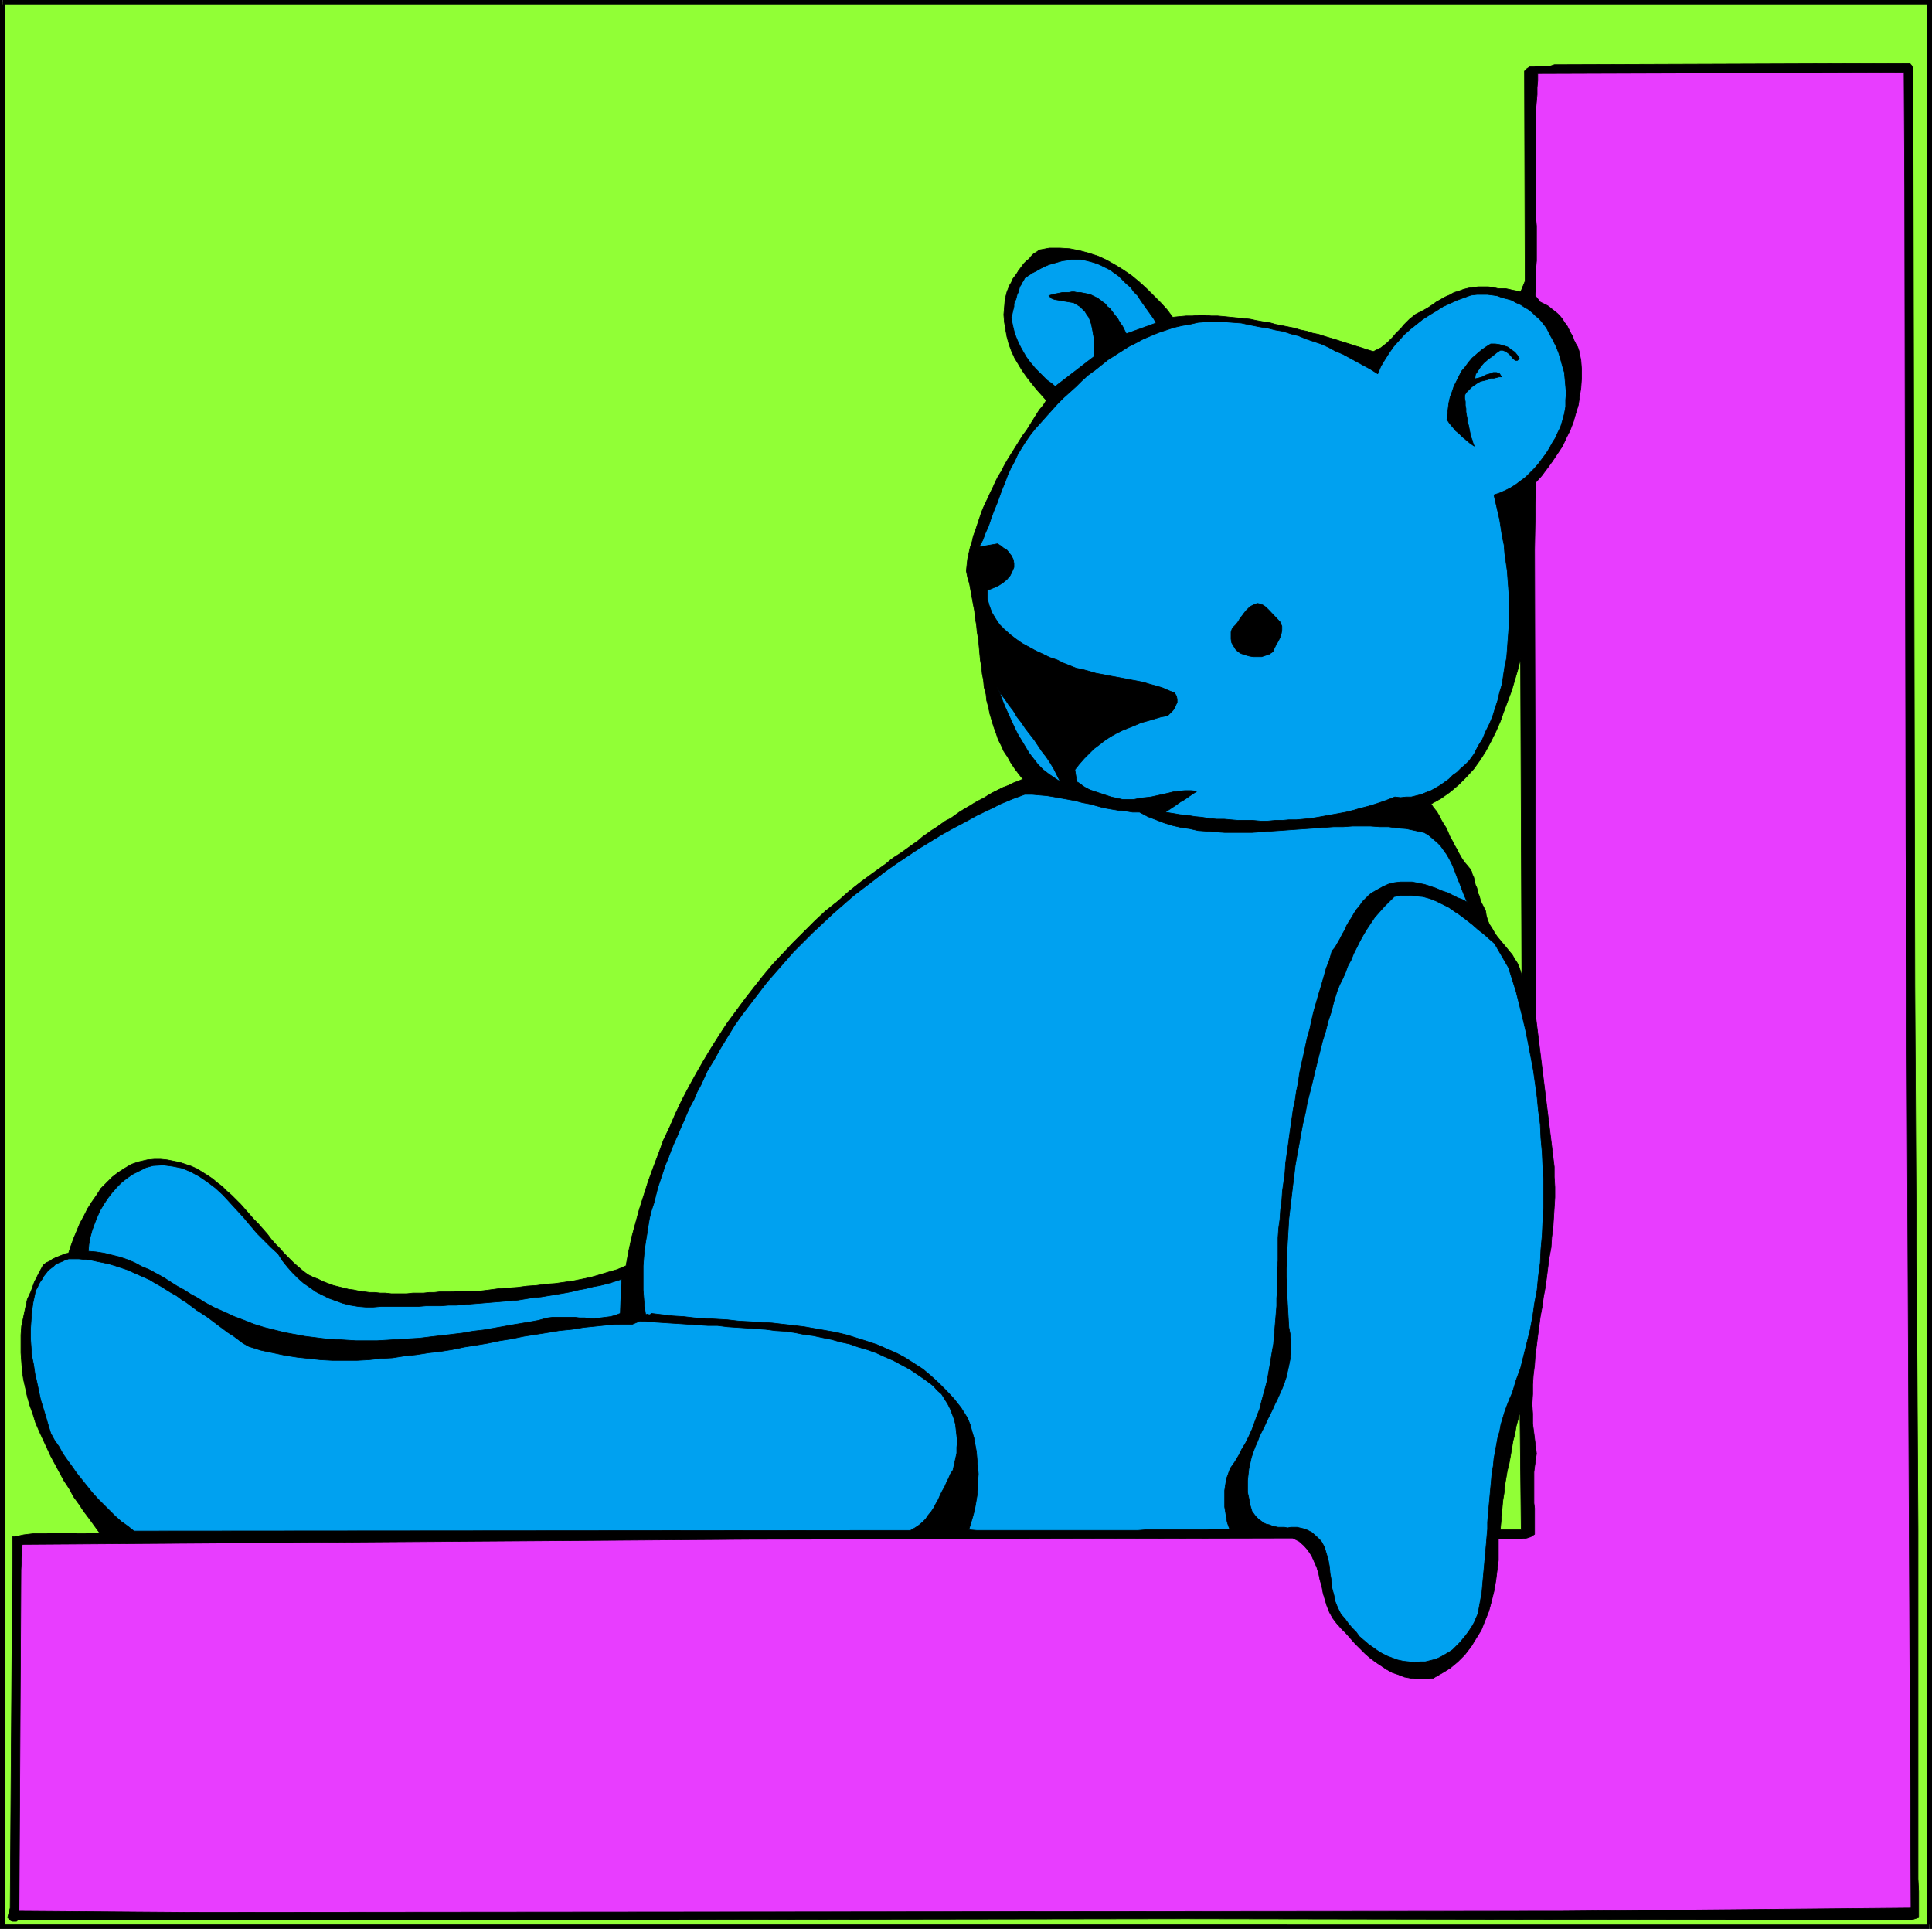
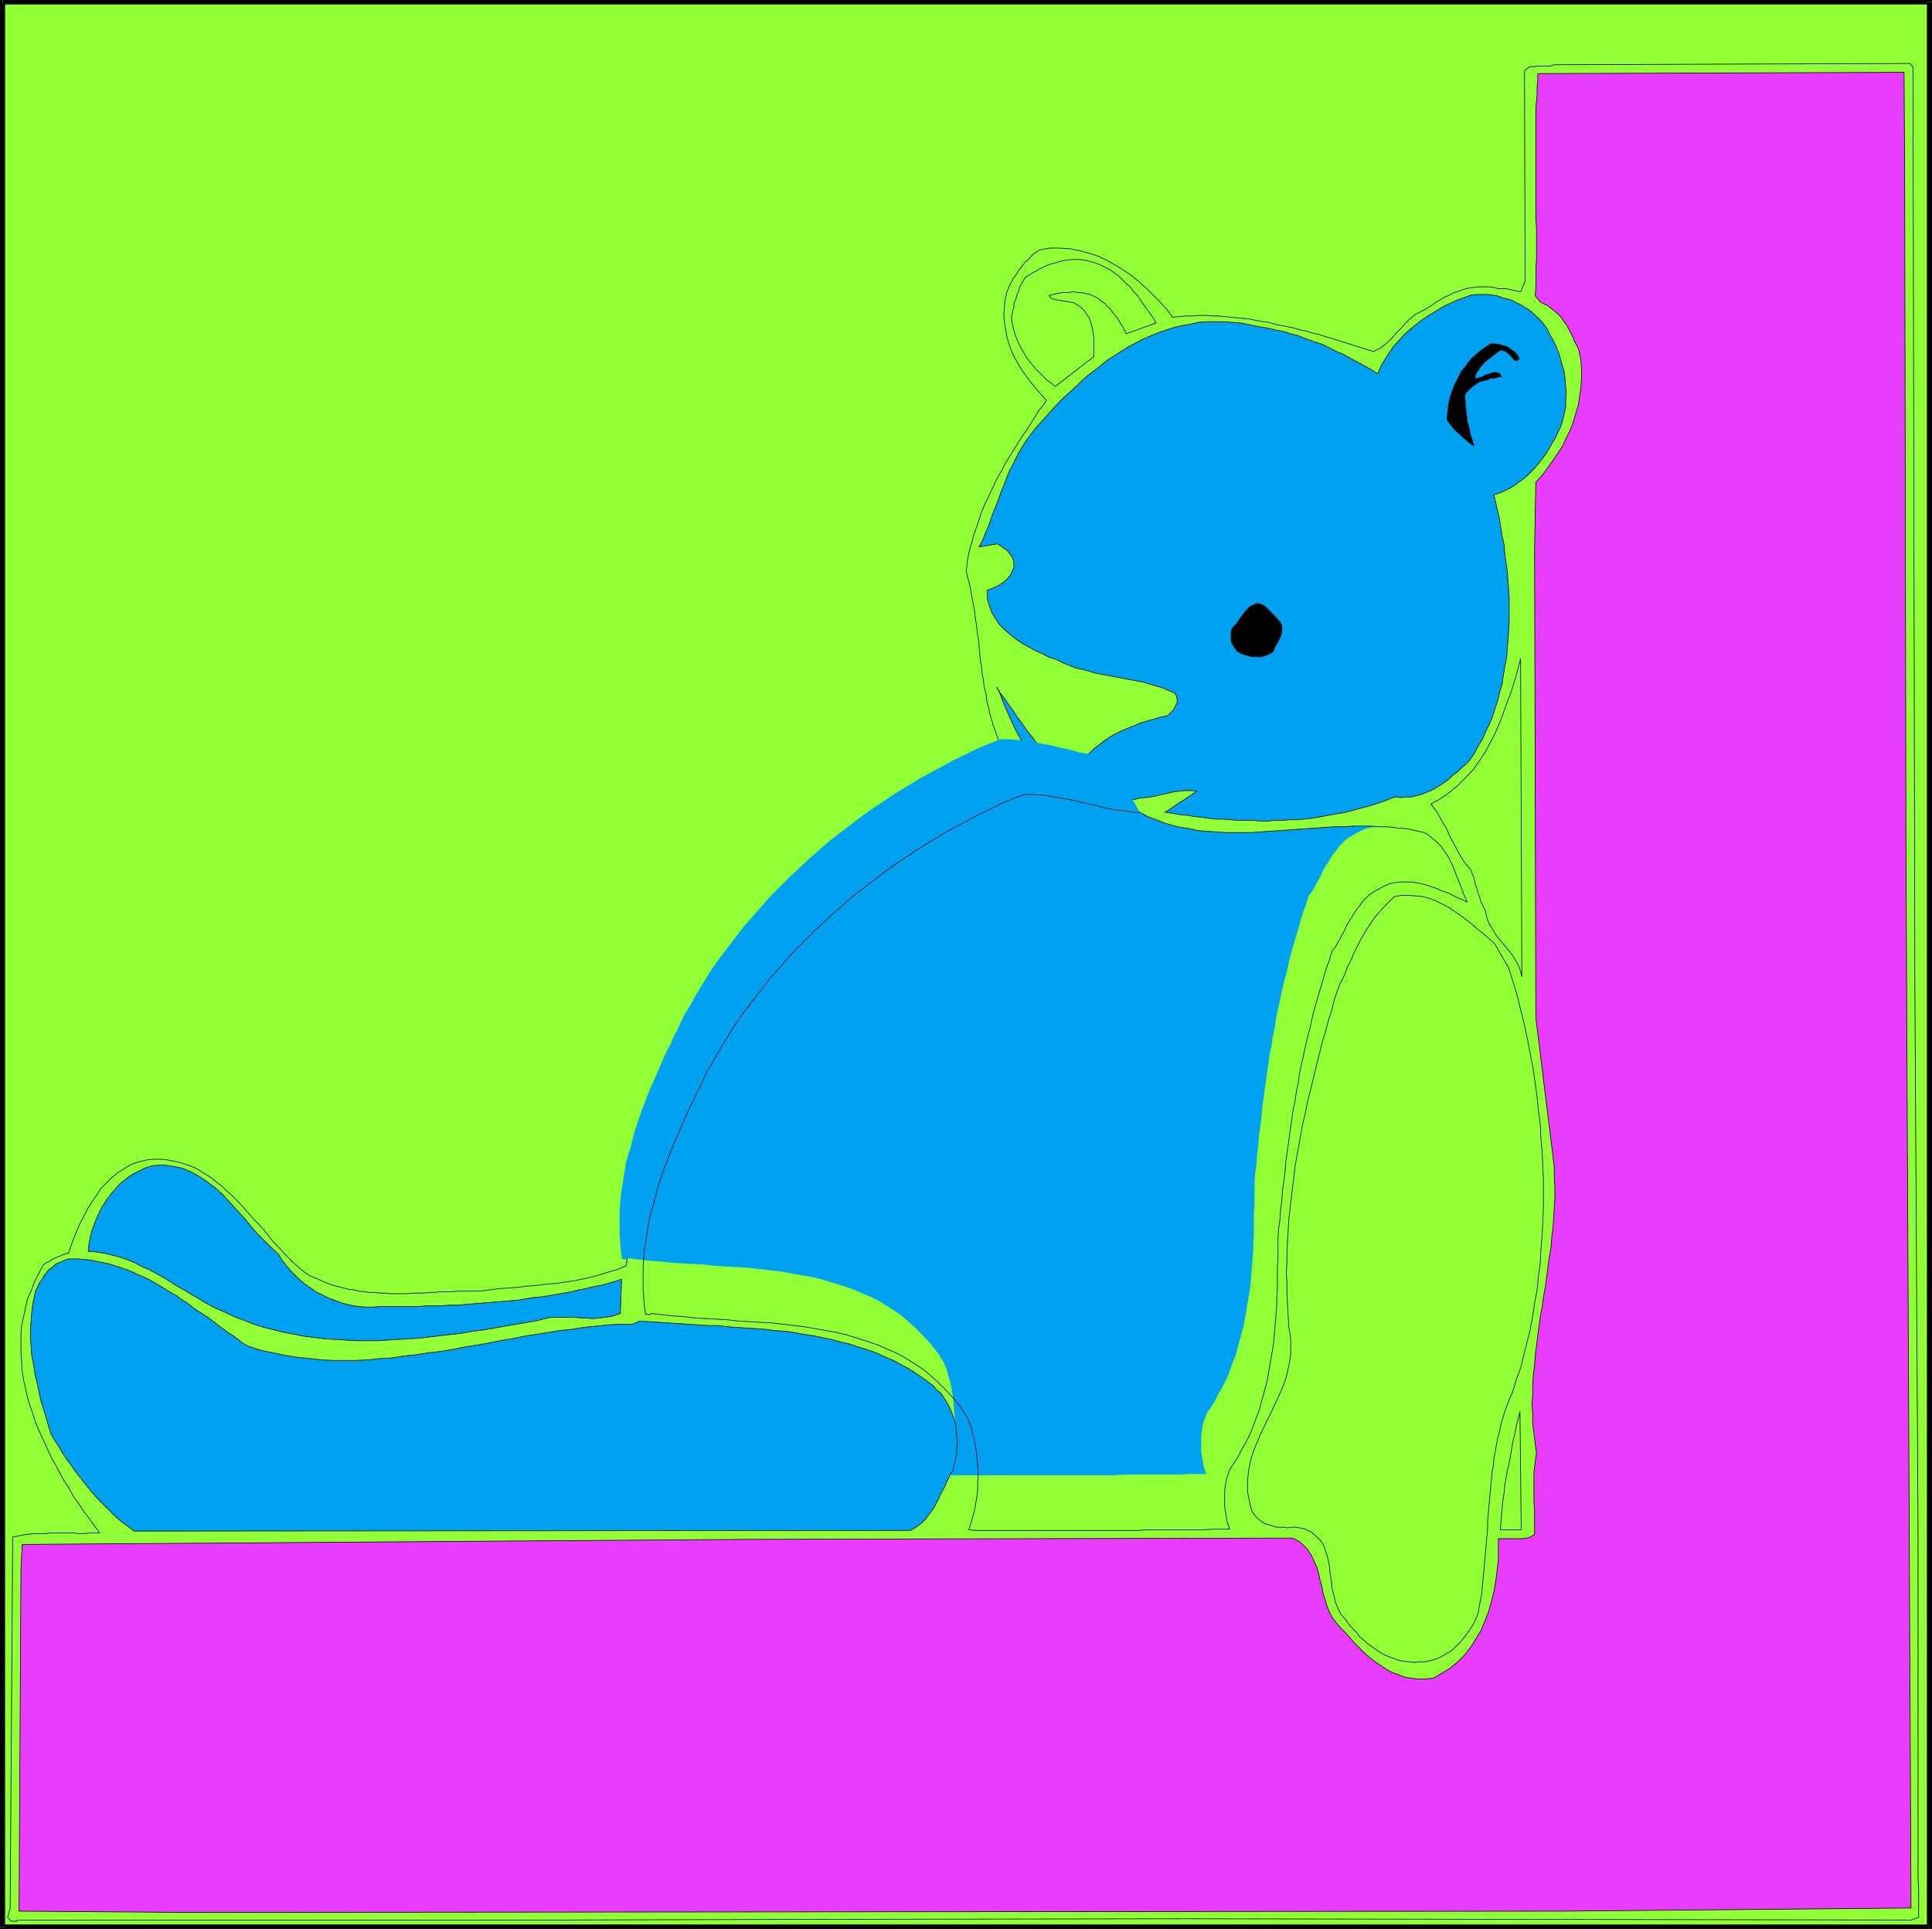
<svg xmlns="http://www.w3.org/2000/svg" xmlns:ns1="http://sodipodi.sourceforge.net/DTD/sodipodi-0.dtd" xmlns:ns2="http://www.inkscape.org/namespaces/inkscape" version="1.0" width="130.151mm" height="129.938mm" id="svg31" ns1:docname="Corner Bear.wmf">
  <ns1:namedview id="namedview31" pagecolor="#ffffff" bordercolor="#000000" borderopacity="0.25" ns2:showpageshadow="2" ns2:pageopacity="0.0" ns2:pagecheckerboard="0" ns2:deskcolor="#d1d1d1" ns2:document-units="mm" />
  <defs id="defs1">
    <pattern id="WMFhbasepattern" patternUnits="userSpaceOnUse" width="6" height="6" x="0" y="0" />
  </defs>
  <path style="fill:#91ff36;fill-opacity:1;fill-rule:evenodd;stroke:none" d="M 0.647,0.485 H 491.264 V 490.62 H 0.647 Z" id="path1" />
  <path style="fill:#000000;fill-opacity:1;fill-rule:evenodd;stroke:none" d="M 491.91,0.485 491.264,0 H 0.647 V 1.131 H 491.264 L 490.617,0.485 h 1.293 V 0 h -0.647 z" id="path2" />
  <path style="fill:#000000;fill-opacity:1;fill-rule:evenodd;stroke:none" d="m 491.264,491.105 0.647,-0.485 V 0.485 H 490.617 V 490.62 l 0.647,-0.646 v 1.131 h 0.647 v -0.485 z" id="path3" />
  <path style="fill:#000000;fill-opacity:1;fill-rule:evenodd;stroke:none" d="m 0,490.62 0.647,0.485 H 491.264 v -1.131 H 0.647 l 0.647,0.646 H 0 v 0.485 h 0.647 z" id="path4" />
  <path style="fill:#000000;fill-opacity:1;fill-rule:evenodd;stroke:none" d="M 0.647,0 0,0.485 V 490.62 H 1.293 V 0.485 L 0.647,1.131 V 0 H 0 v 0.485 z" id="path5" />
-   <path style="fill:#000000;fill-opacity:1;fill-rule:evenodd;stroke:none" d="m 487.061,17.124 0.485,233.921 0.808,138.285 v 3.231 3.231 3.069 3.231 3.069 3.069 3.069 3.069 3.069 3.069 2.908 3.069 3.069 2.908 2.908 3.069 3.069 2.908 3.069 3.069 2.908 3.069 3.069 3.069 3.069 3.069 3.231 3.069 3.231 l 0.162,3.231 v 3.231 3.393 l -1.94,0.646 -184.769,-0.323 -101.033,0.162 -57.872,0.162 H 4.526 l -0.323,0.323 H 3.88 3.556 3.233 l -0.485,-0.162 -0.323,-0.323 -0.323,-0.323 -0.162,-0.162 0.647,-2.423 0.647,-94.505 1.293,-0.162 1.455,-0.323 1.293,-0.162 1.455,-0.162 h 1.293 1.455 l 1.455,-0.162 h 1.455 1.293 1.455 1.455 l 1.455,0.162 h 1.293 l 1.455,-0.162 h 1.293 1.293 l -1.293,-1.777 -1.293,-1.777 -1.455,-1.939 -1.293,-1.939 -1.293,-1.777 -1.132,-2.1 -1.293,-1.939 -1.132,-2.1 -1.132,-2.1 -1.132,-2.1 -0.97,-2.1 -0.97,-2.1 -0.97,-2.1 -0.97,-2.262 -0.647,-2.1 -0.808,-2.262 -0.647,-2.262 -0.485,-2.262 -0.485,-2.1 -0.323,-2.262 -0.162,-2.262 -0.162,-2.262 v -2.262 -2.262 l 0.162,-2.262 0.485,-2.262 0.485,-2.262 0.485,-2.262 0.97,-2.1 0.808,-2.262 1.132,-2.262 1.132,-2.1 0.808,-0.646 0.808,-0.323 0.647,-0.485 0.97,-0.485 0.808,-0.323 0.808,-0.323 0.808,-0.323 0.808,-0.162 0.647,-1.939 0.647,-1.777 0.808,-1.939 0.808,-1.939 0.97,-1.777 0.97,-1.939 1.132,-1.777 1.132,-1.615 1.132,-1.777 1.455,-1.454 1.455,-1.454 1.455,-1.131 1.778,-1.131 1.617,-0.969 1.94,-0.646 2.101,-0.485 1.778,-0.162 h 1.617 l 1.617,0.162 1.617,0.323 1.617,0.323 1.455,0.485 1.455,0.485 1.455,0.646 1.293,0.808 1.293,0.808 1.455,0.969 1.132,0.969 1.293,0.969 1.132,1.131 1.293,1.131 1.132,1.131 1.132,1.131 1.132,1.292 1.132,1.292 1.132,1.292 1.132,1.131 1.132,1.292 1.132,1.292 0.97,1.292 1.132,1.292 1.132,1.131 1.132,1.292 1.132,1.131 1.132,1.131 1.293,1.131 1.132,0.969 1.293,0.969 1.293,0.646 1.293,0.485 1.293,0.646 1.293,0.485 1.293,0.485 1.293,0.323 1.293,0.323 1.293,0.323 1.293,0.162 1.455,0.323 1.293,0.162 1.293,0.162 h 1.293 l 1.455,0.162 h 1.293 l 1.455,0.162 h 1.293 1.455 1.293 l 1.455,-0.162 h 1.293 1.455 l 1.455,-0.162 h 1.293 l 1.455,-0.162 h 1.455 1.455 l 1.455,-0.162 h 1.293 1.455 1.455 1.455 l 2.586,-0.323 2.425,-0.323 2.425,-0.162 2.263,-0.162 2.425,-0.323 2.425,-0.162 2.263,-0.323 2.425,-0.162 2.263,-0.323 2.263,-0.323 2.425,-0.485 2.263,-0.485 2.263,-0.646 2.101,-0.646 2.263,-0.646 2.263,-0.969 0.647,-3.554 0.808,-3.716 0.97,-3.554 0.97,-3.554 1.132,-3.554 1.132,-3.554 1.293,-3.554 1.293,-3.393 1.293,-3.554 1.617,-3.393 1.455,-3.393 1.617,-3.393 1.778,-3.393 1.778,-3.231 1.94,-3.393 1.94,-3.231 1.94,-3.069 2.101,-3.231 2.263,-3.069 2.263,-3.069 2.263,-2.908 2.425,-3.069 2.425,-2.908 2.586,-2.746 2.586,-2.746 2.748,-2.746 2.748,-2.746 2.748,-2.585 3.071,-2.423 2.91,-2.585 3.071,-2.423 3.071,-2.262 1.132,-0.808 1.132,-0.808 1.132,-0.808 1.132,-0.969 1.132,-0.808 1.293,-0.808 1.132,-0.808 1.132,-0.808 1.132,-0.808 1.132,-0.808 1.132,-0.969 1.132,-0.808 1.132,-0.808 1.293,-0.808 1.132,-0.808 1.132,-0.808 1.293,-0.646 1.132,-0.808 1.132,-0.808 1.293,-0.808 1.132,-0.646 1.293,-0.808 1.132,-0.646 1.293,-0.646 1.293,-0.808 1.132,-0.646 1.293,-0.646 1.293,-0.646 1.293,-0.485 1.293,-0.646 1.293,-0.485 1.132,-0.485 -1.132,-1.454 -0.97,-1.292 -0.97,-1.454 -0.808,-1.454 -0.97,-1.454 -0.647,-1.454 -0.808,-1.615 -0.485,-1.454 -0.647,-1.777 -0.485,-1.615 -0.485,-1.615 -0.323,-1.615 -0.485,-1.777 -0.162,-1.615 -0.485,-1.777 -0.162,-1.777 -0.323,-1.615 -0.162,-1.777 -0.323,-1.777 -0.162,-1.777 -0.162,-1.777 -0.162,-1.777 -0.323,-1.777 -0.162,-1.777 -0.323,-1.777 -0.162,-1.777 -0.323,-1.615 -0.323,-1.777 -0.323,-1.777 -0.323,-1.777 -0.485,-1.615 -0.323,-1.615 0.162,-1.615 0.162,-1.454 0.323,-1.454 0.323,-1.454 0.485,-1.454 0.323,-1.454 0.485,-1.292 0.485,-1.454 0.485,-1.454 0.485,-1.454 0.485,-1.292 0.647,-1.454 0.647,-1.292 0.647,-1.454 0.647,-1.292 0.647,-1.454 0.647,-1.292 0.808,-1.292 0.647,-1.292 0.808,-1.454 0.808,-1.292 0.808,-1.292 0.808,-1.292 0.808,-1.292 0.808,-1.292 0.97,-1.292 0.808,-1.292 0.808,-1.292 0.808,-1.292 0.808,-1.292 0.97,-1.131 0.808,-1.292 -1.293,-1.454 -1.293,-1.454 -1.293,-1.615 -1.132,-1.454 -1.132,-1.615 -0.97,-1.615 -0.97,-1.615 -0.808,-1.777 -0.647,-1.777 -0.485,-1.777 -0.323,-1.777 -0.323,-1.939 -0.162,-1.939 0.162,-1.939 0.162,-1.939 0.485,-1.939 0.323,-0.808 0.323,-0.808 0.485,-0.808 0.323,-0.808 0.485,-0.646 0.485,-0.646 0.485,-0.808 0.485,-0.646 0.485,-0.646 0.485,-0.646 0.647,-0.646 0.647,-0.485 0.485,-0.646 0.647,-0.646 0.808,-0.485 0.647,-0.485 2.586,-0.485 h 2.586 l 2.586,0.162 2.425,0.485 2.425,0.646 2.425,0.808 2.101,0.969 2.263,1.292 2.101,1.292 2.101,1.454 1.94,1.615 1.94,1.777 1.617,1.615 1.778,1.777 1.617,1.777 1.455,1.939 1.617,-0.162 1.778,-0.162 h 1.617 l 1.617,-0.162 h 1.617 l 1.617,0.162 h 1.617 l 1.778,0.162 1.617,0.162 1.617,0.162 1.617,0.162 1.617,0.162 1.455,0.323 1.778,0.323 1.455,0.162 1.617,0.485 1.617,0.323 1.617,0.323 1.617,0.323 1.617,0.485 1.617,0.323 1.455,0.485 1.617,0.323 1.455,0.485 1.617,0.485 1.617,0.485 1.455,0.485 1.617,0.485 1.455,0.485 1.617,0.485 1.455,0.485 1.617,0.485 0.97,-0.485 0.97,-0.485 0.808,-0.646 0.808,-0.646 0.808,-0.808 0.647,-0.646 0.647,-0.808 0.808,-0.808 0.647,-0.646 0.647,-0.808 0.808,-0.808 0.647,-0.646 0.808,-0.646 0.808,-0.646 0.97,-0.485 0.97,-0.485 1.132,-0.646 0.97,-0.646 1.132,-0.808 1.132,-0.646 1.132,-0.646 1.132,-0.485 1.132,-0.646 1.132,-0.323 1.293,-0.485 1.293,-0.323 1.132,-0.162 1.293,-0.162 h 1.293 1.293 l 1.293,0.162 1.293,0.323 h 0.647 0.647 0.647 l 0.808,0.162 0.647,0.162 0.808,0.162 0.808,0.162 0.647,0.162 1.132,-2.746 -0.162,-53.472 0.647,-0.646 0.808,-0.485 h 0.97 l 1.132,-0.162 h 1.132 0.97 0.97 l 0.97,-0.323 90.526,-0.323 z" id="path6" />
  <path style="fill:none;stroke:#000000;stroke-width:0.162px;stroke-linecap:round;stroke-linejoin:round;stroke-miterlimit:4;stroke-dasharray:none;stroke-opacity:1" d="m 487.061,17.124 0.485,233.921 0.808,138.285 v 0 3.231 3.231 3.069 3.231 3.069 3.069 3.069 3.069 3.069 3.069 2.908 3.069 3.069 2.908 2.908 3.069 3.069 2.908 3.069 3.069 2.908 3.069 3.069 3.069 3.069 3.069 3.231 3.069 3.231 l 0.162,3.231 v 3.231 3.393 l -1.94,0.646 -184.769,-0.323 -101.033,0.162 -57.872,0.162 H 4.526 v 0 l -0.323,0.323 H 3.88 3.556 3.233 l -0.485,-0.162 -0.323,-0.323 -0.323,-0.323 -0.162,-0.162 0.647,-2.423 0.647,-94.505 v 0 l 1.293,-0.162 1.455,-0.323 1.293,-0.162 1.455,-0.162 h 1.293 1.455 l 1.455,-0.162 h 1.455 1.293 1.455 1.455 l 1.455,0.162 h 1.293 l 1.455,-0.162 h 1.293 1.293 v 0 l -1.293,-1.777 -1.293,-1.777 -1.455,-1.939 -1.293,-1.939 -1.293,-1.777 -1.132,-2.1 -1.293,-1.939 -1.132,-2.1 -1.132,-2.1 -1.132,-2.1 -0.97,-2.1 -0.97,-2.1 -0.97,-2.1 -0.97,-2.262 -0.647,-2.1 -0.808,-2.262 -0.647,-2.262 -0.485,-2.262 -0.485,-2.1 -0.323,-2.262 -0.162,-2.262 -0.162,-2.262 v -2.262 -2.262 l 0.162,-2.262 0.485,-2.262 0.485,-2.262 0.485,-2.262 0.97,-2.1 0.808,-2.262 1.132,-2.262 1.132,-2.1 v 0 l 0.808,-0.646 0.808,-0.323 0.647,-0.485 0.97,-0.485 0.808,-0.323 0.808,-0.323 0.808,-0.323 0.808,-0.162 v 0 l 0.647,-1.939 0.647,-1.777 0.808,-1.939 0.808,-1.939 0.97,-1.777 0.97,-1.939 1.132,-1.777 1.132,-1.615 1.132,-1.777 1.455,-1.454 1.455,-1.454 1.455,-1.131 1.778,-1.131 1.617,-0.969 1.94,-0.646 2.101,-0.485 v 0 l 1.778,-0.162 h 1.617 l 1.617,0.162 1.617,0.323 1.617,0.323 1.455,0.485 1.455,0.485 1.455,0.646 1.293,0.808 1.293,0.808 1.455,0.969 1.132,0.969 1.293,0.969 1.132,1.131 1.293,1.131 1.132,1.131 1.132,1.131 1.132,1.292 1.132,1.292 1.132,1.292 1.132,1.131 1.132,1.292 1.132,1.292 0.97,1.292 1.132,1.292 1.132,1.131 1.132,1.292 1.132,1.131 1.132,1.131 1.293,1.131 1.132,0.969 1.293,0.969 v 0 l 1.293,0.646 1.293,0.485 1.293,0.646 1.293,0.485 1.293,0.485 1.293,0.323 1.293,0.323 1.293,0.323 1.293,0.162 1.455,0.323 1.293,0.162 1.293,0.162 h 1.293 l 1.455,0.162 h 1.293 l 1.455,0.162 h 1.293 1.455 1.293 l 1.455,-0.162 h 1.293 1.455 l 1.455,-0.162 h 1.293 l 1.455,-0.162 h 1.455 1.455 l 1.455,-0.162 h 1.293 1.455 1.455 1.455 v 0 l 2.586,-0.323 2.425,-0.323 2.425,-0.162 2.263,-0.162 2.425,-0.323 2.425,-0.162 2.263,-0.323 2.425,-0.162 2.263,-0.323 2.263,-0.323 2.425,-0.485 2.263,-0.485 2.263,-0.646 2.101,-0.646 2.263,-0.646 2.263,-0.969 v 0 l 0.647,-3.554 0.808,-3.716 0.97,-3.554 0.97,-3.554 1.132,-3.554 1.132,-3.554 1.293,-3.554 1.293,-3.393 1.293,-3.554 1.617,-3.393 1.455,-3.393 1.617,-3.393 1.778,-3.393 1.778,-3.231 1.94,-3.393 1.94,-3.231 1.94,-3.069 2.101,-3.231 2.263,-3.069 2.263,-3.069 2.263,-2.908 2.425,-3.069 2.425,-2.908 2.586,-2.746 2.586,-2.746 2.748,-2.746 2.748,-2.746 2.748,-2.585 3.071,-2.423 2.91,-2.585 3.071,-2.423 3.071,-2.262 v 0 l 1.132,-0.808 1.132,-0.808 1.132,-0.808 1.132,-0.969 1.132,-0.808 1.293,-0.808 1.132,-0.808 1.132,-0.808 1.132,-0.808 1.132,-0.808 1.132,-0.969 1.132,-0.808 1.132,-0.808 1.293,-0.808 1.132,-0.808 1.132,-0.808 1.293,-0.646 1.132,-0.808 1.132,-0.808 1.293,-0.808 1.132,-0.646 1.293,-0.808 1.132,-0.646 1.293,-0.646 1.293,-0.808 1.132,-0.646 1.293,-0.646 1.293,-0.646 1.293,-0.485 1.293,-0.646 1.293,-0.485 1.132,-0.485 v 0 l -1.132,-1.454 -0.97,-1.292 -0.97,-1.454 -0.808,-1.454 -0.97,-1.454 -0.647,-1.454 -0.808,-1.615 -0.485,-1.454 -0.647,-1.777 -0.485,-1.615 -0.485,-1.615 -0.323,-1.615 -0.485,-1.777 -0.162,-1.615 -0.485,-1.777 -0.162,-1.777 -0.323,-1.615 -0.162,-1.777 -0.323,-1.777 -0.162,-1.777 -0.162,-1.777 -0.162,-1.777 -0.323,-1.777 -0.162,-1.777 -0.323,-1.777 -0.162,-1.777 -0.323,-1.615 -0.323,-1.777 -0.323,-1.777 -0.323,-1.777 -0.485,-1.615 -0.323,-1.615 v 0 l 0.162,-1.615 0.162,-1.454 0.323,-1.454 0.323,-1.454 0.485,-1.454 0.323,-1.454 0.485,-1.292 0.485,-1.454 0.485,-1.454 0.485,-1.454 0.485,-1.292 0.647,-1.454 0.647,-1.292 0.647,-1.454 0.647,-1.292 0.647,-1.454 0.647,-1.292 0.808,-1.292 0.647,-1.292 0.808,-1.454 0.808,-1.292 0.808,-1.292 0.808,-1.292 0.808,-1.292 0.808,-1.292 0.97,-1.292 0.808,-1.292 0.808,-1.292 0.808,-1.292 0.808,-1.292 0.97,-1.131 0.808,-1.292 v 0 l -1.293,-1.454 -1.293,-1.454 -1.293,-1.615 -1.132,-1.454 -1.132,-1.615 -0.97,-1.615 -0.97,-1.615 -0.808,-1.777 -0.647,-1.777 -0.485,-1.777 -0.323,-1.777 -0.323,-1.939 -0.162,-1.939 0.162,-1.939 0.162,-1.939 0.485,-1.939 v 0 l 0.323,-0.808 0.323,-0.808 0.485,-0.808 0.323,-0.808 0.485,-0.646 0.485,-0.646 0.485,-0.808 0.485,-0.646 0.485,-0.646 0.485,-0.646 0.647,-0.646 0.647,-0.485 0.485,-0.646 0.647,-0.646 0.808,-0.485 0.647,-0.485 v 0 l 2.586,-0.485 h 2.586 l 2.586,0.162 2.425,0.485 2.425,0.646 2.425,0.808 2.101,0.969 2.263,1.292 2.101,1.292 2.101,1.454 1.94,1.615 1.94,1.777 1.617,1.615 1.778,1.777 1.617,1.777 1.455,1.939 v 0 l 1.617,-0.162 1.778,-0.162 h 1.617 l 1.617,-0.162 h 1.617 l 1.617,0.162 h 1.617 l 1.778,0.162 1.617,0.162 1.617,0.162 1.617,0.162 1.617,0.162 1.455,0.323 1.778,0.323 1.455,0.162 1.617,0.485 1.617,0.323 1.617,0.323 1.617,0.323 1.617,0.485 1.617,0.323 1.455,0.485 1.617,0.323 1.455,0.485 1.617,0.485 1.617,0.485 1.455,0.485 1.617,0.485 1.455,0.485 1.617,0.485 1.455,0.485 1.617,0.485 v 0 l 0.97,-0.485 0.97,-0.485 0.808,-0.646 0.808,-0.646 0.808,-0.808 0.647,-0.646 0.647,-0.808 0.808,-0.808 0.647,-0.646 0.647,-0.808 0.808,-0.808 0.647,-0.646 0.808,-0.646 0.808,-0.646 0.97,-0.485 0.97,-0.485 v 0 l 1.132,-0.646 0.97,-0.646 1.132,-0.808 1.132,-0.646 1.132,-0.646 1.132,-0.485 1.132,-0.646 1.132,-0.323 1.293,-0.485 1.293,-0.323 1.132,-0.162 1.293,-0.162 h 1.293 1.293 l 1.293,0.162 1.293,0.323 v 0 h 0.647 0.647 0.647 l 0.808,0.162 0.647,0.162 0.808,0.162 0.808,0.162 0.647,0.162 1.132,-2.746 -0.162,-53.472 v 0 l 0.647,-0.646 0.808,-0.485 h 0.97 l 1.132,-0.162 h 1.132 0.97 0.97 l 0.97,-0.323 90.526,-0.323 0.808,0.969" id="path7" />
  <path style="fill:#e83dff;fill-opacity:1;fill-rule:evenodd;stroke:none" d="m 484.959,47.98 0.323,167.848 0.485,100.967 0.808,168.979 -88.909,0.808 -349.009,0.323 -43.808,-0.323 0.485,-86.913 0.323,-6.462 185.416,-1.292 138.052,-0.323 1.617,0.808 1.293,1.131 0.97,1.131 0.97,1.454 0.647,1.454 0.647,1.454 0.485,1.615 0.323,1.615 0.485,1.615 0.323,1.777 0.485,1.615 0.485,1.615 0.647,1.615 0.808,1.454 0.97,1.292 1.132,1.292 1.293,1.292 1.132,1.292 1.132,1.292 1.293,1.292 1.293,1.292 1.293,1.131 1.293,0.969 1.455,0.969 1.455,0.969 1.455,0.808 1.455,0.485 1.617,0.646 1.778,0.323 1.617,0.162 h 1.94 l 1.94,-0.162 2.263,-1.292 2.101,-1.292 1.94,-1.615 1.778,-1.777 1.617,-2.1 1.293,-2.1 1.293,-2.1 0.97,-2.423 0.97,-2.423 0.647,-2.423 0.647,-2.585 0.485,-2.746 0.323,-2.585 0.323,-2.585 v -2.746 -2.746 h 1.455 1.132 1.293 1.132 1.132 l 1.132,-0.162 0.97,-0.323 0.97,-0.646 v -1.292 -1.454 -1.131 -1.454 -1.292 l -0.162,-1.292 v -1.454 -1.292 -1.292 -1.292 -1.292 -1.292 l 0.162,-1.292 0.162,-1.131 0.162,-1.292 0.162,-0.969 -0.323,-2.585 -0.323,-2.585 -0.323,-2.423 v -2.585 l -0.162,-2.423 0.162,-2.585 v -2.423 l 0.162,-2.423 0.323,-2.585 0.162,-2.423 0.323,-2.423 0.323,-2.585 0.323,-2.423 0.323,-2.423 0.485,-2.585 0.323,-2.423 0.485,-2.585 0.323,-2.423 0.323,-2.585 0.323,-2.423 0.485,-2.585 0.162,-2.585 0.323,-2.423 0.162,-2.585 0.162,-2.585 0.162,-2.585 v -2.585 l -0.162,-2.585 v -2.585 l -0.323,-2.585 -0.323,-2.746 -0.323,-2.585 -3.718,-30.048 -0.323,-119.222 0.323,-17.124 1.455,-1.615 1.455,-1.939 1.293,-1.777 1.293,-1.939 1.293,-1.939 0.97,-2.1 0.97,-1.939 0.808,-2.1 0.647,-2.262 0.647,-2.1 0.323,-2.262 0.323,-2.1 0.162,-2.423 v -2.262 l -0.162,-2.262 -0.485,-2.423 -0.323,-0.969 -0.485,-0.808 -0.485,-0.969 -0.323,-0.969 -0.485,-0.808 -0.485,-0.969 -0.485,-0.969 -0.647,-0.808 -0.485,-0.808 -0.647,-0.808 -0.647,-0.646 -0.808,-0.646 -0.808,-0.646 -0.808,-0.646 -0.97,-0.485 -0.97,-0.485 -1.293,-1.615 0.162,-1.777 V 71.727 69.95 68.173 l 0.162,-1.777 V 64.619 62.842 61.065 59.45 57.511 L 391.039,55.734 V 54.118 52.341 50.564 48.787 47.01 45.233 43.456 41.679 39.902 38.125 36.51 34.571 32.956 31.179 29.402 27.625 l 0.162,-1.777 0.162,-1.777 v -1.777 l 0.162,-1.777 v -1.777 l 93.274,-0.323 z" id="path8" />
  <path style="fill:none;stroke:#000000;stroke-width:0.162px;stroke-linecap:round;stroke-linejoin:round;stroke-miterlimit:4;stroke-dasharray:none;stroke-opacity:1" d="m 484.959,47.98 0.323,167.848 0.485,100.967 0.808,168.979 -88.909,0.808 -349.009,0.323 -43.808,-0.323 0.485,-86.913 0.323,-6.462 185.416,-1.292 138.052,-0.323 v 0 l 1.617,0.808 1.293,1.131 0.97,1.131 0.97,1.454 0.647,1.454 0.647,1.454 0.485,1.615 0.323,1.615 0.485,1.615 0.323,1.777 0.485,1.615 0.485,1.615 0.647,1.615 0.808,1.454 0.97,1.292 1.132,1.292 v 0 l 1.293,1.292 1.132,1.292 1.132,1.292 1.293,1.292 1.293,1.292 1.293,1.131 1.293,0.969 1.455,0.969 1.455,0.969 1.455,0.808 1.455,0.485 1.617,0.646 1.778,0.323 1.617,0.162 h 1.94 l 1.94,-0.162 v 0 l 2.263,-1.292 2.101,-1.292 1.94,-1.615 1.778,-1.777 1.617,-2.1 1.293,-2.1 1.293,-2.1 0.97,-2.423 0.97,-2.423 0.647,-2.423 0.647,-2.585 0.485,-2.746 0.323,-2.585 0.323,-2.585 v -2.746 -2.746 0 h 1.455 1.132 1.293 1.132 1.132 l 1.132,-0.162 0.97,-0.323 0.97,-0.646 v 0 -1.292 -1.454 -1.131 -1.454 -1.292 l -0.162,-1.292 v -1.454 -1.292 -1.292 -1.292 -1.292 -1.292 l 0.162,-1.292 0.162,-1.131 0.162,-1.292 0.162,-0.969 v 0 l -0.323,-2.585 -0.323,-2.585 -0.323,-2.423 v -2.585 l -0.162,-2.423 0.162,-2.585 v -2.423 l 0.162,-2.423 0.323,-2.585 0.162,-2.423 0.323,-2.423 0.323,-2.585 0.323,-2.423 0.323,-2.423 0.485,-2.585 0.323,-2.423 0.485,-2.585 0.323,-2.423 0.323,-2.585 0.323,-2.423 0.485,-2.585 0.162,-2.585 0.323,-2.423 0.162,-2.585 0.162,-2.585 0.162,-2.585 v -2.585 l -0.162,-2.585 v -2.585 l -0.323,-2.585 -0.323,-2.746 -0.323,-2.585 -3.718,-30.048 -0.323,-119.222 0.323,-17.124 v 0 l 1.455,-1.615 1.455,-1.939 1.293,-1.777 1.293,-1.939 1.293,-1.939 0.97,-2.1 0.97,-1.939 0.808,-2.1 0.647,-2.262 0.647,-2.1 0.323,-2.262 0.323,-2.1 0.162,-2.423 v -2.262 l -0.162,-2.262 -0.485,-2.423 v 0 l -0.323,-0.969 -0.485,-0.808 -0.485,-0.969 -0.323,-0.969 -0.485,-0.808 -0.485,-0.969 -0.485,-0.969 -0.647,-0.808 -0.485,-0.808 -0.647,-0.808 -0.647,-0.646 -0.808,-0.646 -0.808,-0.646 -0.808,-0.646 -0.97,-0.485 -0.97,-0.485 -1.293,-1.615 v 0 l 0.162,-1.777 V 71.727 69.95 68.173 l 0.162,-1.777 V 64.619 62.842 61.065 59.45 57.511 L 391.039,55.734 V 54.118 52.341 50.564 48.787 47.01 45.233 43.456 41.679 39.902 38.125 36.51 34.571 32.956 31.179 29.402 27.625 l 0.162,-1.777 0.162,-1.777 v -1.777 l 0.162,-1.777 v -1.777 l 93.274,-0.323 0.162,29.563" id="path9" />
-   <path style="fill:#00a1f0;fill-opacity:1;fill-rule:evenodd;stroke:none" d="m 294.37,82.228 -7.598,2.746 -0.323,-0.646 -0.323,-0.646 -0.323,-0.646 -0.485,-0.646 -0.485,-0.808 -0.323,-0.646 -0.485,-0.485 -0.485,-0.646 -0.485,-0.646 -0.485,-0.646 -0.647,-0.485 -0.485,-0.646 -0.647,-0.485 -0.647,-0.485 -0.647,-0.485 -0.647,-0.323 -0.647,-0.323 -0.647,-0.323 -0.808,-0.162 -0.808,-0.162 -0.808,-0.162 h -0.808 l -0.808,-0.162 h -0.647 l -0.808,0.162 h -0.808 -0.808 l -0.808,0.162 -0.808,0.162 -0.647,0.162 -0.647,0.162 -0.485,0.162 0.647,0.646 0.808,0.323 0.97,0.162 0.97,0.162 0.97,0.162 0.97,0.162 0.97,0.162 0.808,0.485 0.808,0.485 0.647,0.646 0.647,0.646 0.485,0.808 0.485,0.646 0.323,0.808 0.323,0.969 0.162,0.808 0.162,0.808 0.162,0.969 0.162,0.808 v 0.969 0.969 0.969 0.969 0.969 l -9.861,7.593 -0.97,-0.808 -1.132,-0.808 -0.97,-0.969 -0.97,-0.969 -0.97,-0.969 -0.808,-0.969 -0.808,-0.969 -0.808,-1.131 -0.647,-1.131 -0.647,-1.131 -0.647,-1.292 -0.485,-1.131 -0.485,-1.292 -0.323,-1.292 -0.323,-1.454 -0.162,-1.292 0.162,-0.646 0.162,-0.808 0.162,-0.646 0.162,-0.646 v -0.646 l 0.162,-0.646 0.323,-0.485 0.162,-0.646 0.162,-0.646 0.323,-0.646 0.162,-0.646 0.162,-0.646 0.323,-0.485 0.323,-0.646 0.323,-0.485 0.323,-0.646 0.97,-0.646 0.97,-0.646 0.97,-0.485 1.132,-0.646 0.97,-0.485 1.132,-0.485 1.132,-0.323 1.132,-0.323 1.132,-0.323 1.132,-0.162 1.132,-0.162 h 1.132 1.293 l 1.132,0.162 1.293,0.323 1.132,0.323 1.293,0.485 1.293,0.646 1.293,0.646 1.132,0.808 1.132,0.808 0.97,0.969 0.97,0.969 1.132,0.969 0.808,1.131 0.97,0.969 0.808,1.292 0.808,1.131 0.808,1.131 0.808,1.131 0.808,1.131 z" id="path10" />
  <path style="fill:none;stroke:#000000;stroke-width:0.162px;stroke-linecap:round;stroke-linejoin:round;stroke-miterlimit:4;stroke-dasharray:none;stroke-opacity:1" d="m 294.37,82.228 -7.598,2.746 v 0 l -0.323,-0.646 -0.323,-0.646 -0.323,-0.646 -0.485,-0.646 -0.485,-0.808 -0.323,-0.646 -0.485,-0.485 -0.485,-0.646 -0.485,-0.646 -0.485,-0.646 -0.647,-0.485 -0.485,-0.646 -0.647,-0.485 -0.647,-0.485 -0.647,-0.485 -0.647,-0.323 v 0 l -0.647,-0.323 -0.647,-0.323 -0.808,-0.162 -0.808,-0.162 -0.808,-0.162 h -0.808 l -0.808,-0.162 h -0.647 l -0.808,0.162 h -0.808 -0.808 l -0.808,0.162 -0.808,0.162 -0.647,0.162 -0.647,0.162 -0.485,0.162 v 0 l 0.647,0.646 0.808,0.323 0.97,0.162 0.97,0.162 0.97,0.162 0.97,0.162 0.97,0.162 0.808,0.485 v 0 l 0.808,0.485 0.647,0.646 0.647,0.646 0.485,0.808 0.485,0.646 0.323,0.808 0.323,0.969 0.162,0.808 0.162,0.808 0.162,0.969 0.162,0.808 v 0.969 0.969 0.969 0.969 0.969 l -9.861,7.593 v 0 l -0.97,-0.808 -1.132,-0.808 -0.97,-0.969 -0.97,-0.969 -0.97,-0.969 -0.808,-0.969 -0.808,-0.969 -0.808,-1.131 -0.647,-1.131 -0.647,-1.131 -0.647,-1.292 -0.485,-1.131 -0.485,-1.292 -0.323,-1.292 -0.323,-1.454 -0.162,-1.292 v 0 l 0.162,-0.646 0.162,-0.808 0.162,-0.646 0.162,-0.646 v -0.646 l 0.162,-0.646 0.323,-0.485 0.162,-0.646 0.162,-0.646 0.323,-0.646 0.162,-0.646 0.162,-0.646 0.323,-0.485 0.323,-0.646 0.323,-0.485 0.323,-0.646 v 0 l 0.97,-0.646 0.97,-0.646 0.97,-0.485 1.132,-0.646 0.97,-0.485 1.132,-0.485 1.132,-0.323 1.132,-0.323 1.132,-0.323 1.132,-0.162 1.132,-0.162 h 1.132 1.293 l 1.132,0.162 1.293,0.323 1.132,0.323 v 0 l 1.293,0.485 1.293,0.646 1.293,0.646 1.132,0.808 1.132,0.808 0.97,0.969 0.97,0.969 1.132,0.969 0.808,1.131 0.97,0.969 0.808,1.292 0.808,1.131 0.808,1.131 0.808,1.131 0.808,1.131 0.647,1.131" id="path11" />
  <path style="fill:#00a1f0;fill-opacity:1;fill-rule:evenodd;stroke:none" d="m 392.817,82.228 0.97,1.292 0.808,1.615 0.808,1.454 0.808,1.615 0.647,1.615 0.485,1.615 0.485,1.777 0.485,1.615 0.162,1.777 0.162,1.777 0.162,1.777 -0.162,1.615 v 1.777 l -0.323,1.777 -0.485,1.777 -0.485,1.615 -0.647,1.292 -0.647,1.454 -0.808,1.292 -0.808,1.454 -0.808,1.292 -0.97,1.292 -0.97,1.292 -0.97,1.131 -1.132,1.131 -1.132,1.131 -1.293,0.969 -1.293,0.969 -1.293,0.808 -1.293,0.646 -1.455,0.646 -1.455,0.485 0.485,2.1 0.485,2.1 0.485,2.1 0.323,2.1 0.323,2.1 0.485,2.262 0.162,2.1 0.323,2.262 0.323,2.262 0.162,2.262 0.162,2.1 0.162,2.262 v 2.262 2.262 2.262 l -0.162,2.262 -0.162,2.1 -0.162,2.262 -0.162,2.1 -0.485,2.262 -0.323,2.1 -0.323,2.262 -0.647,2.1 -0.485,2.1 -0.647,1.939 -0.647,2.1 -0.808,1.939 -0.97,1.939 -0.808,1.939 -1.132,1.777 -0.97,1.939 -1.293,1.777 -0.97,0.969 -1.132,0.969 -0.97,0.969 -1.132,0.808 -0.97,0.969 -1.132,0.808 -1.132,0.808 -1.132,0.646 -1.132,0.646 -1.293,0.485 -1.132,0.485 -1.293,0.323 -1.293,0.323 h -1.293 l -1.455,0.162 -1.455,-0.162 -1.617,0.646 -1.778,0.646 -1.94,0.646 -1.617,0.485 -1.94,0.485 -1.617,0.485 -1.94,0.485 -1.778,0.323 -1.778,0.323 -1.778,0.323 -1.778,0.323 -1.94,0.323 -1.778,0.162 -1.778,0.162 h -1.94 l -1.778,0.162 h -1.778 l -1.778,0.162 h -1.94 l -1.778,-0.162 h -1.94 -1.778 l -1.94,-0.162 -1.778,-0.162 h -1.94 l -1.778,-0.162 -1.94,-0.323 -1.778,-0.162 -1.94,-0.323 -1.778,-0.162 -1.94,-0.323 -1.94,-0.323 0.808,-0.485 0.97,-0.646 0.97,-0.646 1.132,-0.808 1.132,-0.646 1.132,-0.808 0.97,-0.646 0.97,-0.646 -1.455,-0.162 h -1.617 l -1.455,0.162 -1.455,0.162 -1.293,0.323 -1.455,0.323 -1.455,0.323 -1.455,0.323 -1.455,0.162 -1.455,0.162 -1.455,0.323 h -1.455 -1.455 l -1.455,-0.323 -1.455,-0.323 -1.455,-0.485 -0.97,-0.323 -0.97,-0.323 -0.97,-0.323 -0.97,-0.323 -0.97,-0.485 -0.808,-0.485 -0.808,-0.646 -0.808,-0.485 -0.485,-3.069 1.132,-1.454 1.293,-1.454 1.132,-1.131 1.293,-1.292 1.293,-0.969 1.455,-1.131 1.455,-0.969 1.455,-0.808 1.617,-0.808 1.617,-0.646 1.617,-0.646 1.455,-0.646 1.778,-0.485 1.617,-0.485 1.617,-0.485 1.778,-0.323 0.647,-0.646 0.647,-0.646 0.485,-0.646 0.323,-0.808 0.323,-0.646 v -0.808 l -0.162,-0.808 -0.485,-0.808 -1.617,-0.646 -1.455,-0.646 -1.617,-0.485 -1.778,-0.485 -1.617,-0.485 -1.617,-0.323 -1.778,-0.323 -1.617,-0.323 -1.778,-0.323 -1.778,-0.323 -1.617,-0.323 -1.778,-0.323 -1.617,-0.485 -1.778,-0.485 -1.617,-0.323 -1.617,-0.646 -1.617,-0.646 -1.617,-0.808 -1.94,-0.646 -1.617,-0.808 -1.778,-0.808 -1.778,-0.969 -1.778,-0.969 -1.617,-1.131 -1.455,-1.131 -1.455,-1.292 -1.293,-1.292 -0.97,-1.454 -0.97,-1.615 -0.647,-1.777 -0.485,-1.777 v -2.1 l 0.97,-0.323 1.132,-0.485 0.97,-0.485 0.97,-0.646 0.97,-0.808 0.808,-0.969 0.485,-0.969 0.485,-1.131 v -0.969 l -0.162,-0.969 -0.485,-0.969 -0.485,-0.646 -0.647,-0.808 -0.808,-0.485 -0.808,-0.646 -0.808,-0.485 -4.688,0.808 0.97,-1.777 0.647,-1.777 0.808,-1.777 0.647,-1.939 0.647,-1.777 0.808,-1.939 0.647,-1.777 0.647,-1.777 0.808,-1.939 0.647,-1.777 0.808,-1.777 0.97,-1.777 0.808,-1.777 0.97,-1.615 1.132,-1.777 1.132,-1.615 1.293,-1.615 1.455,-1.615 1.293,-1.454 1.455,-1.615 1.455,-1.615 1.455,-1.454 1.617,-1.454 1.617,-1.454 1.455,-1.454 1.617,-1.454 1.778,-1.292 1.617,-1.292 1.617,-1.292 1.778,-1.131 1.778,-1.131 1.778,-1.131 1.94,-0.969 1.778,-0.969 1.94,-0.808 1.94,-0.808 1.94,-0.646 1.94,-0.646 2.101,-0.485 1.94,-0.323 2.101,-0.485 2.101,-0.162 h 2.263 2.263 l 2.101,0.162 2.263,0.162 2.263,0.485 2.425,0.485 2.101,0.323 1.94,0.485 1.94,0.323 1.94,0.646 1.94,0.485 1.94,0.808 1.94,0.646 1.94,0.646 1.778,0.808 1.778,0.969 1.94,0.808 1.778,0.969 1.778,0.969 1.778,0.969 1.778,0.969 1.778,1.131 0.808,-1.939 0.97,-1.615 1.132,-1.777 1.132,-1.615 1.293,-1.454 1.455,-1.615 1.455,-1.292 1.617,-1.292 1.617,-1.292 1.778,-1.131 1.617,-0.969 1.778,-1.131 1.778,-0.808 1.778,-0.808 1.778,-0.646 1.778,-0.646 1.455,-0.162 h 1.293 1.455 l 1.293,0.162 1.132,0.162 1.293,0.485 1.293,0.323 1.132,0.323 1.132,0.646 1.132,0.485 0.97,0.646 1.132,0.646 0.97,0.808 0.808,0.808 0.97,0.808 z" id="path12" />
  <path style="fill:none;stroke:#000000;stroke-width:0.162px;stroke-linecap:round;stroke-linejoin:round;stroke-miterlimit:4;stroke-dasharray:none;stroke-opacity:1" d="m 392.817,82.228 v 0 l 0.97,1.292 0.808,1.615 0.808,1.454 0.808,1.615 0.647,1.615 0.485,1.615 0.485,1.777 0.485,1.615 0.162,1.777 0.162,1.777 0.162,1.777 -0.162,1.615 v 1.777 l -0.323,1.777 -0.485,1.777 -0.485,1.615 v 0 l -0.647,1.292 -0.647,1.454 -0.808,1.292 -0.808,1.454 -0.808,1.292 -0.97,1.292 -0.97,1.292 -0.97,1.131 -1.132,1.131 -1.132,1.131 -1.293,0.969 -1.293,0.969 -1.293,0.808 -1.293,0.646 -1.455,0.646 -1.455,0.485 v 0 l 0.485,2.1 0.485,2.1 0.485,2.1 0.323,2.1 0.323,2.1 0.485,2.262 0.162,2.1 0.323,2.262 0.323,2.262 0.162,2.262 0.162,2.1 0.162,2.262 v 2.262 2.262 2.262 l -0.162,2.262 -0.162,2.1 -0.162,2.262 -0.162,2.1 -0.485,2.262 -0.323,2.1 -0.323,2.262 -0.647,2.1 -0.485,2.1 -0.647,1.939 -0.647,2.1 -0.808,1.939 -0.97,1.939 -0.808,1.939 -1.132,1.777 -0.97,1.939 -1.293,1.777 v 0 l -0.97,0.969 -1.132,0.969 -0.97,0.969 -1.132,0.808 -0.97,0.969 -1.132,0.808 -1.132,0.808 -1.132,0.646 -1.132,0.646 -1.293,0.485 -1.132,0.485 -1.293,0.323 -1.293,0.323 h -1.293 l -1.455,0.162 -1.455,-0.162 v 0 l -1.617,0.646 -1.778,0.646 -1.94,0.646 -1.617,0.485 -1.94,0.485 -1.617,0.485 -1.94,0.485 -1.778,0.323 -1.778,0.323 -1.778,0.323 -1.778,0.323 -1.94,0.323 -1.778,0.162 -1.778,0.162 h -1.94 l -1.778,0.162 h -1.778 l -1.778,0.162 h -1.94 l -1.778,-0.162 h -1.94 -1.778 l -1.94,-0.162 -1.778,-0.162 h -1.94 l -1.778,-0.162 -1.94,-0.323 -1.778,-0.162 -1.94,-0.323 -1.778,-0.162 -1.94,-0.323 -1.94,-0.323 v 0 l 0.808,-0.485 0.97,-0.646 0.97,-0.646 1.132,-0.808 1.132,-0.646 1.132,-0.808 0.97,-0.646 0.97,-0.646 v 0 l -1.455,-0.162 h -1.617 l -1.455,0.162 -1.455,0.162 -1.293,0.323 -1.455,0.323 -1.455,0.323 -1.455,0.323 -1.455,0.162 -1.455,0.162 -1.455,0.323 h -1.455 -1.455 l -1.455,-0.323 -1.455,-0.323 -1.455,-0.485 v 0 l -0.97,-0.323 -0.97,-0.323 -0.97,-0.323 -0.97,-0.323 -0.97,-0.485 -0.808,-0.485 -0.808,-0.646 -0.808,-0.485 -0.485,-3.069 v 0 l 1.132,-1.454 1.293,-1.454 1.132,-1.131 1.293,-1.292 1.293,-0.969 1.455,-1.131 1.455,-0.969 1.455,-0.808 1.617,-0.808 1.617,-0.646 1.617,-0.646 1.455,-0.646 1.778,-0.485 1.617,-0.485 1.617,-0.485 1.778,-0.323 v 0 l 0.647,-0.646 0.647,-0.646 0.485,-0.646 0.323,-0.808 0.323,-0.646 v -0.808 l -0.162,-0.808 -0.485,-0.808 v 0 l -1.617,-0.646 -1.455,-0.646 -1.617,-0.485 -1.778,-0.485 -1.617,-0.485 -1.617,-0.323 -1.778,-0.323 -1.617,-0.323 -1.778,-0.323 -1.778,-0.323 -1.617,-0.323 -1.778,-0.323 -1.617,-0.485 -1.778,-0.485 -1.617,-0.323 -1.617,-0.646 v 0 l -1.617,-0.646 -1.617,-0.808 -1.94,-0.646 -1.617,-0.808 -1.778,-0.808 -1.778,-0.969 -1.778,-0.969 -1.617,-1.131 -1.455,-1.131 -1.455,-1.292 -1.293,-1.292 -0.97,-1.454 -0.97,-1.615 -0.647,-1.777 -0.485,-1.777 v -2.1 0 l 0.97,-0.323 1.132,-0.485 0.97,-0.485 0.97,-0.646 0.97,-0.808 0.808,-0.969 0.485,-0.969 0.485,-1.131 v 0 -0.969 l -0.162,-0.969 -0.485,-0.969 -0.485,-0.646 -0.647,-0.808 -0.808,-0.485 -0.808,-0.646 -0.808,-0.485 -4.688,0.808 v 0 l 0.97,-1.777 0.647,-1.777 0.808,-1.777 0.647,-1.939 0.647,-1.777 0.808,-1.939 0.647,-1.777 0.647,-1.777 0.808,-1.939 0.647,-1.777 0.808,-1.777 0.97,-1.777 0.808,-1.777 0.97,-1.615 1.132,-1.777 1.132,-1.615 v 0 l 1.293,-1.615 1.455,-1.615 1.293,-1.454 1.455,-1.615 1.455,-1.615 1.455,-1.454 1.617,-1.454 1.617,-1.454 1.455,-1.454 1.617,-1.454 1.778,-1.292 1.617,-1.292 1.617,-1.292 1.778,-1.131 1.778,-1.131 1.778,-1.131 1.94,-0.969 1.778,-0.969 1.94,-0.808 1.94,-0.808 1.94,-0.646 1.94,-0.646 2.101,-0.485 1.94,-0.323 2.101,-0.485 2.101,-0.162 h 2.263 2.263 l 2.101,0.162 2.263,0.162 2.263,0.485 2.425,0.485 v 0 l 2.101,0.323 1.94,0.485 1.94,0.323 1.94,0.646 1.94,0.485 1.94,0.808 1.94,0.646 1.94,0.646 1.778,0.808 1.778,0.969 1.94,0.808 1.778,0.969 1.778,0.969 1.778,0.969 1.778,0.969 1.778,1.131 v 0 l 0.808,-1.939 0.97,-1.615 1.132,-1.777 1.132,-1.615 1.293,-1.454 1.455,-1.615 1.455,-1.292 1.617,-1.292 1.617,-1.292 1.778,-1.131 1.617,-0.969 1.778,-1.131 1.778,-0.808 1.778,-0.808 1.778,-0.646 1.778,-0.646 v 0 l 1.455,-0.162 h 1.293 1.455 l 1.293,0.162 1.132,0.162 1.293,0.485 1.293,0.323 1.132,0.323 1.132,0.646 1.132,0.485 0.97,0.646 1.132,0.646 0.97,0.808 0.808,0.808 0.97,0.808 0.808,0.969" id="path13" />
  <path style="fill:#000000;fill-opacity:1;fill-rule:evenodd;stroke:none" d="m 386.836,91.274 -0.485,0.485 h -0.485 l -0.647,-0.485 -0.485,-0.646 -0.647,-0.646 -0.647,-0.485 -0.808,-0.323 h -0.647 l -0.97,0.646 -0.97,0.808 -1.132,0.808 -1.132,0.969 -0.808,0.969 -0.647,0.969 -0.647,0.969 -0.162,1.131 0.808,-0.162 1.132,-0.323 0.808,-0.485 1.132,-0.323 0.808,-0.323 h 0.808 l 0.808,0.323 0.485,0.808 h -0.647 l -0.647,0.162 -0.647,0.162 h -0.808 l -0.647,0.323 -0.647,0.162 -0.647,0.162 -0.647,0.162 -0.647,0.323 -0.485,0.323 -0.485,0.323 -0.647,0.485 -0.485,0.485 -0.485,0.485 -0.485,0.485 -0.323,0.646 v 0.808 l 0.162,0.808 v 0.969 l 0.162,0.808 v 0.808 l 0.162,0.969 0.162,0.808 v 0.808 l 0.323,0.808 0.162,0.808 0.162,0.808 0.162,0.808 0.162,0.646 0.323,0.808 0.162,0.646 0.323,0.808 -0.97,-0.646 -0.97,-0.808 -0.97,-0.808 -0.808,-0.808 -0.97,-0.808 -0.808,-0.969 -0.808,-0.969 -0.647,-0.969 0.162,-1.454 0.162,-1.454 0.162,-1.292 0.323,-1.454 0.485,-1.292 0.485,-1.454 0.647,-1.292 0.647,-1.292 0.647,-1.292 0.97,-1.131 0.808,-1.131 0.97,-1.131 1.132,-0.969 1.132,-0.969 1.132,-0.808 1.293,-0.808 h 1.132 l 1.132,0.162 1.132,0.323 0.97,0.323 0.808,0.646 0.97,0.646 0.647,0.808 z" id="path14" />
  <path style="fill:none;stroke:#000000;stroke-width:0.162px;stroke-linecap:round;stroke-linejoin:round;stroke-miterlimit:4;stroke-dasharray:none;stroke-opacity:1" d="m 386.836,91.274 v 0 l -0.485,0.485 h -0.485 l -0.647,-0.485 -0.485,-0.646 -0.647,-0.646 -0.647,-0.485 -0.808,-0.323 h -0.647 v 0 l -0.97,0.646 -0.97,0.808 -1.132,0.808 -1.132,0.969 -0.808,0.969 -0.647,0.969 -0.647,0.969 -0.162,1.131 v 0 l 0.808,-0.162 1.132,-0.323 0.808,-0.485 1.132,-0.323 0.808,-0.323 h 0.808 l 0.808,0.323 0.485,0.808 v 0 h -0.647 l -0.647,0.162 -0.647,0.162 h -0.808 l -0.647,0.323 -0.647,0.162 -0.647,0.162 -0.647,0.162 -0.647,0.323 -0.485,0.323 -0.485,0.323 -0.647,0.485 -0.485,0.485 -0.485,0.485 -0.485,0.485 -0.323,0.646 v 0 0.808 l 0.162,0.808 v 0.969 l 0.162,0.808 v 0.808 l 0.162,0.969 0.162,0.808 v 0.808 l 0.323,0.808 0.162,0.808 0.162,0.808 0.162,0.808 0.162,0.646 0.323,0.808 0.162,0.646 0.323,0.808 v 0 l -0.97,-0.646 -0.97,-0.808 -0.97,-0.808 -0.808,-0.808 -0.97,-0.808 -0.808,-0.969 -0.808,-0.969 -0.647,-0.969 v 0 l 0.162,-1.454 0.162,-1.454 0.162,-1.292 0.323,-1.454 0.485,-1.292 0.485,-1.454 0.647,-1.292 0.647,-1.292 0.647,-1.292 0.97,-1.131 0.808,-1.131 0.97,-1.131 1.132,-0.969 1.132,-0.969 1.132,-0.808 1.293,-0.808 v 0 h 1.132 l 1.132,0.162 1.132,0.323 0.97,0.323 0.808,0.646 0.97,0.646 0.647,0.808 0.485,0.808" id="path15" />
  <path style="fill:#000000;fill-opacity:1;fill-rule:evenodd;stroke:none" d="m 325.893,158.317 0.485,1.131 v 0.969 l -0.162,0.969 -0.323,0.969 -0.485,0.969 -0.485,0.808 -0.485,0.969 -0.323,0.808 -0.97,0.646 -0.97,0.323 -0.97,0.323 h -0.97 -1.132 l -0.97,-0.162 -1.132,-0.323 -0.97,-0.323 -0.808,-0.485 -0.647,-0.646 -0.485,-0.808 -0.485,-0.808 -0.162,-0.969 v -0.808 -0.969 l 0.323,-0.969 0.485,-0.485 0.485,-0.485 0.485,-0.646 0.485,-0.808 0.485,-0.646 0.485,-0.646 0.485,-0.646 0.647,-0.646 0.485,-0.485 0.647,-0.323 0.647,-0.323 0.647,-0.162 0.647,0.162 0.808,0.323 0.647,0.485 0.808,0.808 z" id="path16" />
  <path style="fill:none;stroke:#000000;stroke-width:0.162px;stroke-linecap:round;stroke-linejoin:round;stroke-miterlimit:4;stroke-dasharray:none;stroke-opacity:1" d="m 325.893,158.317 v 0 l 0.485,1.131 v 0.969 l -0.162,0.969 -0.323,0.969 -0.485,0.969 -0.485,0.808 -0.485,0.969 -0.323,0.808 v 0 l -0.97,0.646 -0.97,0.323 -0.97,0.323 h -0.97 -1.132 l -0.97,-0.162 -1.132,-0.323 -0.97,-0.323 v 0 l -0.808,-0.485 -0.647,-0.646 -0.485,-0.808 -0.485,-0.808 -0.162,-0.969 v -0.808 -0.969 l 0.323,-0.969 v 0 l 0.485,-0.485 0.485,-0.485 0.485,-0.646 0.485,-0.808 0.485,-0.646 0.485,-0.646 0.485,-0.646 0.647,-0.646 0.485,-0.485 0.647,-0.323 0.647,-0.323 0.647,-0.162 0.647,0.162 0.808,0.323 0.647,0.485 0.808,0.808 2.748,2.908" id="path17" />
  <path style="fill:#91ff36;fill-opacity:1;fill-rule:evenodd;stroke:none" d="m 387.482,248.622 -0.323,-1.292 -0.323,-0.969 -0.485,-1.131 -0.647,-0.969 -0.647,-1.131 -0.808,-0.969 -0.647,-0.808 -0.808,-0.969 -0.808,-0.969 -0.808,-0.969 -0.647,-0.969 -0.647,-1.131 -0.647,-0.969 -0.485,-1.131 -0.323,-1.131 -0.162,-1.131 -0.323,-0.646 -0.323,-0.646 -0.323,-0.646 -0.323,-0.646 -0.162,-0.646 -0.162,-0.646 -0.323,-0.646 -0.162,-0.808 -0.162,-0.646 -0.323,-0.646 -0.162,-0.646 -0.162,-0.808 -0.162,-0.646 -0.323,-0.646 -0.162,-0.646 -0.323,-0.646 -0.808,-0.969 -0.808,-0.969 -0.647,-0.969 -0.647,-1.131 -0.485,-0.969 -0.647,-1.131 -0.485,-0.969 -0.647,-1.131 -0.485,-1.131 -0.485,-1.131 -0.647,-0.969 -0.647,-1.131 -0.485,-0.969 -0.647,-1.131 -0.808,-0.969 -0.647,-0.969 2.586,-1.454 2.263,-1.615 2.101,-1.777 1.94,-1.939 1.94,-2.1 1.617,-2.262 1.455,-2.262 1.293,-2.423 1.293,-2.585 1.132,-2.585 0.97,-2.746 0.97,-2.585 0.97,-2.585 0.808,-2.746 0.808,-2.746 0.647,-2.585 z" id="path18" />
  <path style="fill:none;stroke:#000000;stroke-width:0.162px;stroke-linecap:round;stroke-linejoin:round;stroke-miterlimit:4;stroke-dasharray:none;stroke-opacity:1" d="m 387.482,248.622 v 0 l -0.323,-1.292 -0.323,-0.969 -0.485,-1.131 -0.647,-0.969 -0.647,-1.131 -0.808,-0.969 -0.647,-0.808 -0.808,-0.969 -0.808,-0.969 -0.808,-0.969 -0.647,-0.969 -0.647,-1.131 -0.647,-0.969 -0.485,-1.131 -0.323,-1.131 -0.162,-1.131 v 0 l -0.323,-0.646 -0.323,-0.646 -0.323,-0.646 -0.323,-0.646 -0.162,-0.646 -0.162,-0.646 -0.323,-0.646 -0.162,-0.808 -0.162,-0.646 -0.323,-0.646 -0.162,-0.646 -0.162,-0.808 -0.162,-0.646 -0.323,-0.646 -0.162,-0.646 -0.323,-0.646 v 0 l -0.808,-0.969 -0.808,-0.969 -0.647,-0.969 -0.647,-1.131 -0.485,-0.969 -0.647,-1.131 -0.485,-0.969 -0.647,-1.131 -0.485,-1.131 -0.485,-1.131 -0.647,-0.969 -0.647,-1.131 -0.485,-0.969 -0.647,-1.131 -0.808,-0.969 -0.647,-0.969 v 0 l 2.586,-1.454 2.263,-1.615 2.101,-1.777 1.94,-1.939 1.94,-2.1 1.617,-2.262 1.455,-2.262 1.293,-2.423 1.293,-2.585 1.132,-2.585 0.97,-2.746 0.97,-2.585 0.97,-2.585 0.808,-2.746 0.808,-2.746 0.647,-2.585 0.323,80.935" id="path19" />
  <path style="fill:#00a1f0;fill-opacity:1;fill-rule:evenodd;stroke:none" d="m 269.961,199.027 -1.455,-0.969 -1.455,-0.969 -1.455,-1.131 -1.293,-1.292 -1.132,-1.454 -1.132,-1.454 -0.97,-1.615 -0.97,-1.615 -0.97,-1.615 -0.808,-1.615 -0.808,-1.777 -0.808,-1.777 -0.808,-1.777 -0.647,-1.615 -0.647,-1.777 -0.808,-1.615 0.97,1.615 1.132,1.454 0.97,1.454 1.132,1.454 0.97,1.615 1.132,1.454 0.97,1.454 1.132,1.454 1.132,1.454 0.97,1.454 0.97,1.454 1.132,1.454 0.97,1.454 0.97,1.615 0.808,1.615 z" id="path20" />
  <path style="fill:none;stroke:#000000;stroke-width:0.162px;stroke-linecap:round;stroke-linejoin:round;stroke-miterlimit:4;stroke-dasharray:none;stroke-opacity:1" d="m 269.961,199.027 v 0 l -1.455,-0.969 -1.455,-0.969 -1.455,-1.131 -1.293,-1.292 -1.132,-1.454 -1.132,-1.454 -0.97,-1.615 -0.97,-1.615 -0.97,-1.615 -0.808,-1.615 -0.808,-1.777 -0.808,-1.777 -0.808,-1.777 -0.647,-1.615 -0.647,-1.777 -0.808,-1.615 v 0 l 0.97,1.615 1.132,1.454 0.97,1.454 1.132,1.454 0.97,1.615 1.132,1.454 0.97,1.454 1.132,1.454 1.132,1.454 0.97,1.454 0.97,1.454 1.132,1.454 0.97,1.454 0.97,1.615 0.808,1.615 0.808,1.615" id="path21" />
-   <path style="fill:#00a1f0;fill-opacity:1;fill-rule:evenodd;stroke:none" d="m 290.167,206.781 2.101,1.131 2.101,0.808 2.101,0.808 2.101,0.646 2.101,0.485 2.263,0.323 2.101,0.485 2.263,0.162 2.263,0.162 2.263,0.162 h 2.263 2.263 2.425 l 2.263,-0.162 2.263,-0.162 2.425,-0.162 2.263,-0.162 2.263,-0.162 2.425,-0.162 2.263,-0.162 2.425,-0.162 2.263,-0.162 h 2.425 l 2.263,-0.162 h 2.425 2.263 l 2.263,0.162 h 2.263 l 2.263,0.323 2.263,0.162 2.263,0.485 2.263,0.485 1.132,0.646 1.132,0.969 0.97,0.808 0.97,0.969 0.808,1.131 0.808,1.131 0.647,1.131 0.647,1.292 0.485,1.131 0.485,1.292 0.485,1.292 0.485,1.131 0.485,1.292 0.485,1.292 0.485,1.131 0.485,1.131 -1.132,-0.646 -1.293,-0.485 -1.293,-0.646 -1.293,-0.646 -1.455,-0.485 -1.455,-0.646 -1.455,-0.485 -1.455,-0.485 -1.617,-0.323 -1.617,-0.323 h -1.455 -1.455 l -1.455,0.162 -1.455,0.323 -1.455,0.646 -1.455,0.808 -1.132,0.646 -0.97,0.646 -0.97,0.969 -0.808,0.808 -0.647,0.969 -0.808,0.969 -0.647,0.969 -0.647,1.131 -0.647,0.969 -0.647,1.131 -0.485,1.131 -0.647,1.131 -0.485,0.969 -0.647,1.131 -0.647,1.131 -0.808,0.969 -0.647,2.262 -0.808,2.1 -0.647,2.262 -0.647,2.262 -0.647,2.1 -0.647,2.262 -0.647,2.262 -0.485,2.1 -0.485,2.262 -0.647,2.262 -0.485,2.262 -0.485,2.262 -0.485,2.1 -0.485,2.262 -0.323,2.423 -0.485,2.262 -0.323,2.262 -0.485,2.262 -0.323,2.262 -0.323,2.262 -0.323,2.262 -0.323,2.423 -0.323,2.262 -0.323,2.262 -0.162,2.423 -0.323,2.423 -0.323,2.262 -0.162,2.423 -0.323,2.423 -0.162,2.423 -0.323,2.262 -0.162,2.423 v 1.939 1.939 1.939 l -0.162,1.777 v 1.939 1.939 1.939 l -0.162,1.939 v 1.939 l -0.162,1.939 -0.162,1.939 -0.162,1.939 -0.162,1.939 -0.162,1.939 -0.323,1.777 -0.323,1.939 -0.323,1.939 -0.323,1.777 -0.323,1.939 -0.485,1.777 -0.485,1.777 -0.485,1.777 -0.485,1.939 -0.647,1.615 -0.647,1.777 -0.647,1.777 -0.808,1.777 -0.808,1.615 -0.97,1.615 -0.808,1.615 -0.97,1.615 -1.132,1.615 -0.323,0.808 -0.323,0.969 -0.323,0.808 -0.162,0.969 -0.162,0.969 -0.162,1.131 v 0.969 1.131 0.969 1.131 l 0.162,0.969 0.162,0.969 0.162,0.969 0.162,0.969 0.323,0.969 0.323,0.808 h -2.263 -2.101 l -2.263,0.162 h -2.101 -2.101 -2.101 -2.101 -2.101 -2.101 -2.101 l -2.101,0.162 h -2.101 -1.94 -2.101 -2.101 -1.94 -2.101 -1.94 -2.101 -2.101 -1.94 -2.101 -2.101 -1.94 -2.101 -2.101 -1.94 -2.101 -2.101 -1.94 -2.101 l -2.101,-0.162 0.485,-1.615 0.485,-1.615 0.485,-1.777 0.323,-1.777 0.323,-1.939 0.162,-1.777 v -1.777 l 0.162,-1.939 -0.162,-1.777 -0.162,-1.939 -0.162,-1.939 -0.323,-1.777 -0.323,-1.777 -0.485,-1.615 -0.485,-1.777 -0.647,-1.615 -1.617,-2.585 -1.778,-2.262 -1.94,-2.1 -1.94,-1.939 -1.94,-1.777 -2.101,-1.777 -2.263,-1.454 -2.263,-1.454 -2.425,-1.292 -2.263,-0.969 -2.586,-1.131 -2.425,-0.808 -2.586,-0.808 -2.586,-0.808 -2.586,-0.646 -2.748,-0.485 -2.748,-0.485 -2.748,-0.485 -2.748,-0.323 -2.748,-0.323 -2.748,-0.323 -2.91,-0.162 -2.748,-0.162 -2.91,-0.162 -2.748,-0.323 -2.748,-0.162 -2.91,-0.162 -2.748,-0.162 -2.748,-0.323 -2.748,-0.162 -2.748,-0.323 -2.748,-0.323 -0.323,0.323 h -0.323 l -0.323,-0.162 -0.485,0.162 -0.323,-2.1 -0.162,-2.1 -0.162,-2.1 v -2.1 -1.939 -2.1 l 0.162,-2.1 0.162,-1.939 0.323,-2.1 0.323,-1.939 0.323,-2.1 0.323,-1.939 0.485,-1.939 0.647,-1.939 0.485,-1.939 0.485,-1.939 0.647,-1.939 0.647,-1.939 0.647,-1.939 0.808,-1.939 0.647,-1.777 0.808,-1.939 0.808,-1.777 0.808,-1.939 0.808,-1.777 0.808,-1.939 0.808,-1.777 0.97,-1.777 0.808,-1.939 0.97,-1.777 0.808,-1.777 0.808,-1.777 1.778,-2.908 1.617,-2.908 1.778,-2.908 1.778,-2.908 1.94,-2.746 2.101,-2.746 2.101,-2.746 2.101,-2.746 2.263,-2.585 2.263,-2.585 2.263,-2.585 2.425,-2.423 2.425,-2.423 2.586,-2.423 2.586,-2.423 2.586,-2.262 2.586,-2.262 2.748,-2.1 2.748,-2.1 2.748,-2.1 2.748,-1.939 2.91,-1.939 2.91,-1.939 2.91,-1.777 2.91,-1.777 2.91,-1.615 3.071,-1.615 2.91,-1.615 3.071,-1.454 2.91,-1.454 3.071,-1.292 3.071,-1.131 h 1.94 l 1.778,0.162 1.94,0.162 1.94,0.323 1.778,0.323 1.778,0.323 1.778,0.323 1.778,0.485 1.778,0.323 1.778,0.485 1.778,0.485 1.778,0.323 1.94,0.323 1.778,0.162 1.94,0.323 z" id="path22" />
+   <path style="fill:#00a1f0;fill-opacity:1;fill-rule:evenodd;stroke:none" d="m 290.167,206.781 2.101,1.131 2.101,0.808 2.101,0.808 2.101,0.646 2.101,0.485 2.263,0.323 2.101,0.485 2.263,0.162 2.263,0.162 2.263,0.162 h 2.263 2.263 2.425 l 2.263,-0.162 2.263,-0.162 2.425,-0.162 2.263,-0.162 2.263,-0.162 2.425,-0.162 2.263,-0.162 2.425,-0.162 2.263,-0.162 h 2.425 l 2.263,-0.162 h 2.425 2.263 l 2.263,0.162 h 2.263 h -1.455 -1.455 l -1.455,0.162 -1.455,0.323 -1.455,0.646 -1.455,0.808 -1.132,0.646 -0.97,0.646 -0.97,0.969 -0.808,0.808 -0.647,0.969 -0.808,0.969 -0.647,0.969 -0.647,1.131 -0.647,0.969 -0.647,1.131 -0.485,1.131 -0.647,1.131 -0.485,0.969 -0.647,1.131 -0.647,1.131 -0.808,0.969 -0.647,2.262 -0.808,2.1 -0.647,2.262 -0.647,2.262 -0.647,2.1 -0.647,2.262 -0.647,2.262 -0.485,2.1 -0.485,2.262 -0.647,2.262 -0.485,2.262 -0.485,2.262 -0.485,2.1 -0.485,2.262 -0.323,2.423 -0.485,2.262 -0.323,2.262 -0.485,2.262 -0.323,2.262 -0.323,2.262 -0.323,2.262 -0.323,2.423 -0.323,2.262 -0.323,2.262 -0.162,2.423 -0.323,2.423 -0.323,2.262 -0.162,2.423 -0.323,2.423 -0.162,2.423 -0.323,2.262 -0.162,2.423 v 1.939 1.939 1.939 l -0.162,1.777 v 1.939 1.939 1.939 l -0.162,1.939 v 1.939 l -0.162,1.939 -0.162,1.939 -0.162,1.939 -0.162,1.939 -0.162,1.939 -0.323,1.777 -0.323,1.939 -0.323,1.939 -0.323,1.777 -0.323,1.939 -0.485,1.777 -0.485,1.777 -0.485,1.777 -0.485,1.939 -0.647,1.615 -0.647,1.777 -0.647,1.777 -0.808,1.777 -0.808,1.615 -0.97,1.615 -0.808,1.615 -0.97,1.615 -1.132,1.615 -0.323,0.808 -0.323,0.969 -0.323,0.808 -0.162,0.969 -0.162,0.969 -0.162,1.131 v 0.969 1.131 0.969 1.131 l 0.162,0.969 0.162,0.969 0.162,0.969 0.162,0.969 0.323,0.969 0.323,0.808 h -2.263 -2.101 l -2.263,0.162 h -2.101 -2.101 -2.101 -2.101 -2.101 -2.101 -2.101 l -2.101,0.162 h -2.101 -1.94 -2.101 -2.101 -1.94 -2.101 -1.94 -2.101 -2.101 -1.94 -2.101 -2.101 -1.94 -2.101 -2.101 -1.94 -2.101 -2.101 -1.94 -2.101 l -2.101,-0.162 0.485,-1.615 0.485,-1.615 0.485,-1.777 0.323,-1.777 0.323,-1.939 0.162,-1.777 v -1.777 l 0.162,-1.939 -0.162,-1.777 -0.162,-1.939 -0.162,-1.939 -0.323,-1.777 -0.323,-1.777 -0.485,-1.615 -0.485,-1.777 -0.647,-1.615 -1.617,-2.585 -1.778,-2.262 -1.94,-2.1 -1.94,-1.939 -1.94,-1.777 -2.101,-1.777 -2.263,-1.454 -2.263,-1.454 -2.425,-1.292 -2.263,-0.969 -2.586,-1.131 -2.425,-0.808 -2.586,-0.808 -2.586,-0.808 -2.586,-0.646 -2.748,-0.485 -2.748,-0.485 -2.748,-0.485 -2.748,-0.323 -2.748,-0.323 -2.748,-0.323 -2.91,-0.162 -2.748,-0.162 -2.91,-0.162 -2.748,-0.323 -2.748,-0.162 -2.91,-0.162 -2.748,-0.162 -2.748,-0.323 -2.748,-0.162 -2.748,-0.323 -2.748,-0.323 -0.323,0.323 h -0.323 l -0.323,-0.162 -0.485,0.162 -0.323,-2.1 -0.162,-2.1 -0.162,-2.1 v -2.1 -1.939 -2.1 l 0.162,-2.1 0.162,-1.939 0.323,-2.1 0.323,-1.939 0.323,-2.1 0.323,-1.939 0.485,-1.939 0.647,-1.939 0.485,-1.939 0.485,-1.939 0.647,-1.939 0.647,-1.939 0.647,-1.939 0.808,-1.939 0.647,-1.777 0.808,-1.939 0.808,-1.777 0.808,-1.939 0.808,-1.777 0.808,-1.939 0.808,-1.777 0.97,-1.777 0.808,-1.939 0.97,-1.777 0.808,-1.777 0.808,-1.777 1.778,-2.908 1.617,-2.908 1.778,-2.908 1.778,-2.908 1.94,-2.746 2.101,-2.746 2.101,-2.746 2.101,-2.746 2.263,-2.585 2.263,-2.585 2.263,-2.585 2.425,-2.423 2.425,-2.423 2.586,-2.423 2.586,-2.423 2.586,-2.262 2.586,-2.262 2.748,-2.1 2.748,-2.1 2.748,-2.1 2.748,-1.939 2.91,-1.939 2.91,-1.939 2.91,-1.777 2.91,-1.777 2.91,-1.615 3.071,-1.615 2.91,-1.615 3.071,-1.454 2.91,-1.454 3.071,-1.292 3.071,-1.131 h 1.94 l 1.778,0.162 1.94,0.162 1.94,0.323 1.778,0.323 1.778,0.323 1.778,0.323 1.778,0.485 1.778,0.323 1.778,0.485 1.778,0.485 1.778,0.323 1.94,0.323 1.778,0.162 1.94,0.323 z" id="path22" />
  <path style="fill:none;stroke:#000000;stroke-width:0.162px;stroke-linecap:round;stroke-linejoin:round;stroke-miterlimit:4;stroke-dasharray:none;stroke-opacity:1" d="m 290.167,206.781 v 0 l 2.101,1.131 2.101,0.808 2.101,0.808 2.101,0.646 2.101,0.485 2.263,0.323 2.101,0.485 2.263,0.162 2.263,0.162 2.263,0.162 h 2.263 2.263 2.425 l 2.263,-0.162 2.263,-0.162 2.425,-0.162 2.263,-0.162 2.263,-0.162 2.425,-0.162 2.263,-0.162 2.425,-0.162 2.263,-0.162 h 2.425 l 2.263,-0.162 h 2.425 2.263 l 2.263,0.162 h 2.263 l 2.263,0.323 2.263,0.162 2.263,0.485 2.263,0.485 v 0 l 1.132,0.646 1.132,0.969 0.97,0.808 0.97,0.969 0.808,1.131 0.808,1.131 0.647,1.131 0.647,1.292 0.485,1.131 0.485,1.292 0.485,1.292 0.485,1.131 0.485,1.292 0.485,1.292 0.485,1.131 0.485,1.131 v 0 l -1.132,-0.646 -1.293,-0.485 -1.293,-0.646 -1.293,-0.646 -1.455,-0.485 -1.455,-0.646 -1.455,-0.485 -1.455,-0.485 -1.617,-0.323 -1.617,-0.323 h -1.455 -1.455 l -1.455,0.162 -1.455,0.323 -1.455,0.646 -1.455,0.808 v 0 l -1.132,0.646 -0.97,0.646 -0.97,0.969 -0.808,0.808 -0.647,0.969 -0.808,0.969 -0.647,0.969 -0.647,1.131 -0.647,0.969 -0.647,1.131 -0.485,1.131 -0.647,1.131 -0.485,0.969 -0.647,1.131 -0.647,1.131 -0.808,0.969 v 0 l -0.647,2.262 -0.808,2.1 -0.647,2.262 -0.647,2.262 -0.647,2.1 -0.647,2.262 -0.647,2.262 -0.485,2.1 -0.485,2.262 -0.647,2.262 -0.485,2.262 -0.485,2.262 -0.485,2.1 -0.485,2.262 -0.323,2.423 -0.485,2.262 -0.323,2.262 -0.485,2.262 -0.323,2.262 -0.323,2.262 -0.323,2.262 -0.323,2.423 -0.323,2.262 -0.323,2.262 -0.162,2.423 -0.323,2.423 -0.323,2.262 -0.162,2.423 -0.323,2.423 -0.162,2.423 -0.323,2.262 -0.162,2.423 v 0 1.939 1.939 1.939 l -0.162,1.777 v 1.939 1.939 1.939 l -0.162,1.939 v 1.939 l -0.162,1.939 -0.162,1.939 -0.162,1.939 -0.162,1.939 -0.162,1.939 -0.323,1.777 -0.323,1.939 -0.323,1.939 -0.323,1.777 -0.323,1.939 -0.485,1.777 -0.485,1.777 -0.485,1.777 -0.485,1.939 -0.647,1.615 -0.647,1.777 -0.647,1.777 -0.808,1.777 -0.808,1.615 -0.97,1.615 -0.808,1.615 -0.97,1.615 -1.132,1.615 v 0 l -0.323,0.808 -0.323,0.969 -0.323,0.808 -0.162,0.969 -0.162,0.969 -0.162,1.131 v 0.969 1.131 0.969 1.131 l 0.162,0.969 0.162,0.969 0.162,0.969 0.162,0.969 0.323,0.969 0.323,0.808 v 0 h -2.263 -2.101 l -2.263,0.162 h -2.101 -2.101 -2.101 -2.101 -2.101 -2.101 -2.101 l -2.101,0.162 h -2.101 -1.94 -2.101 -2.101 -1.94 -2.101 -1.94 -2.101 -2.101 -1.94 -2.101 -2.101 -1.94 -2.101 -2.101 -1.94 -2.101 -2.101 -1.94 -2.101 l -2.101,-0.162 v 0 l 0.485,-1.615 0.485,-1.615 0.485,-1.777 0.323,-1.777 0.323,-1.939 0.162,-1.777 v -1.777 l 0.162,-1.939 -0.162,-1.777 -0.162,-1.939 -0.162,-1.939 -0.323,-1.777 -0.323,-1.777 -0.485,-1.615 -0.485,-1.777 -0.647,-1.615 v 0 l -1.617,-2.585 -1.778,-2.262 -1.94,-2.1 -1.94,-1.939 -1.94,-1.777 -2.101,-1.777 -2.263,-1.454 -2.263,-1.454 -2.425,-1.292 -2.263,-0.969 -2.586,-1.131 -2.425,-0.808 -2.586,-0.808 -2.586,-0.808 -2.586,-0.646 -2.748,-0.485 -2.748,-0.485 -2.748,-0.485 -2.748,-0.323 -2.748,-0.323 -2.748,-0.323 -2.91,-0.162 -2.748,-0.162 -2.91,-0.162 -2.748,-0.323 -2.748,-0.162 -2.91,-0.162 -2.748,-0.162 -2.748,-0.323 -2.748,-0.162 -2.748,-0.323 -2.748,-0.323 v 0 l -0.323,0.323 h -0.323 l -0.323,-0.162 -0.485,0.162 v 0 l -0.323,-2.1 -0.162,-2.1 -0.162,-2.1 v -2.1 -1.939 -2.1 l 0.162,-2.1 0.162,-1.939 0.323,-2.1 0.323,-1.939 0.323,-2.1 0.323,-1.939 0.485,-1.939 0.647,-1.939 0.485,-1.939 0.485,-1.939 0.647,-1.939 0.647,-1.939 0.647,-1.939 0.808,-1.939 0.647,-1.777 0.808,-1.939 0.808,-1.777 0.808,-1.939 0.808,-1.777 0.808,-1.939 0.808,-1.777 0.97,-1.777 0.808,-1.939 0.97,-1.777 0.808,-1.777 0.808,-1.777 v 0 l 1.778,-2.908 1.617,-2.908 1.778,-2.908 1.778,-2.908 1.94,-2.746 2.101,-2.746 2.101,-2.746 2.101,-2.746 2.263,-2.585 2.263,-2.585 2.263,-2.585 2.425,-2.423 2.425,-2.423 2.586,-2.423 2.586,-2.423 2.586,-2.262 2.586,-2.262 2.748,-2.1 2.748,-2.1 2.748,-2.1 2.748,-1.939 2.91,-1.939 2.91,-1.939 2.91,-1.777 2.91,-1.777 2.91,-1.615 3.071,-1.615 2.91,-1.615 3.071,-1.454 2.91,-1.454 3.071,-1.292 3.071,-1.131 v 0 h 1.94 l 1.778,0.162 1.94,0.162 1.94,0.323 1.778,0.323 1.778,0.323 1.778,0.323 1.778,0.485 1.778,0.323 1.778,0.485 1.778,0.485 1.778,0.323 1.94,0.323 1.778,0.162 1.94,0.323 h 1.778" id="path23" />
-   <path style="fill:#00a1f0;fill-opacity:1;fill-rule:evenodd;stroke:none" d="m 384.088,246.36 0.97,3.069 0.97,3.069 0.808,3.231 0.808,3.231 0.808,3.393 0.647,3.231 0.647,3.393 0.647,3.393 0.485,3.393 0.485,3.554 0.323,3.393 0.485,3.554 0.162,3.554 0.323,3.554 0.162,3.554 0.162,3.393 v 3.554 3.554 l -0.162,3.554 -0.162,3.554 -0.323,3.554 -0.162,3.393 -0.485,3.554 -0.323,3.393 -0.647,3.393 -0.485,3.393 -0.647,3.393 -0.808,3.231 -0.808,3.231 -0.808,3.231 -1.132,3.069 -0.97,3.231 -0.647,1.454 -0.647,1.615 -0.647,1.777 -0.485,1.615 -0.485,1.615 -0.323,1.777 -0.485,1.615 -0.323,1.777 -0.323,1.777 -0.323,1.777 -0.162,1.777 -0.323,1.777 -0.162,1.777 -0.162,1.777 -0.162,1.777 -0.162,1.777 -0.162,1.777 -0.162,1.777 -0.162,1.939 v 1.777 l -0.162,1.777 -0.162,1.939 -0.162,1.777 -0.162,1.777 -0.162,1.777 -0.162,1.777 -0.162,1.777 -0.162,1.777 -0.162,1.939 -0.323,1.615 -0.323,1.777 -0.323,1.777 -0.485,1.131 -0.485,1.131 -0.647,1.131 -0.647,0.969 -0.808,1.131 -0.808,0.969 -0.808,0.969 -0.97,0.969 -0.808,0.808 -0.97,0.646 -1.132,0.646 -1.132,0.646 -1.132,0.485 -1.293,0.323 -1.293,0.323 h -1.293 l -1.455,0.162 -1.455,-0.162 -1.455,-0.162 -1.455,-0.323 -1.293,-0.485 -1.293,-0.485 -1.293,-0.646 -1.293,-0.808 -1.132,-0.808 -1.132,-0.808 -1.132,-0.969 -1.132,-0.969 -0.808,-1.131 -0.97,-0.969 -0.97,-1.131 -0.808,-1.131 -1.132,-1.292 -0.808,-1.615 -0.647,-1.615 -0.323,-1.615 -0.485,-1.777 -0.162,-1.939 -0.323,-1.777 -0.162,-1.777 -0.323,-1.777 -0.485,-1.615 -0.485,-1.615 -0.808,-1.454 -1.132,-1.131 -1.293,-1.131 -1.617,-0.808 -2.101,-0.485 h -0.808 -0.808 l -0.808,0.162 -0.808,-0.162 h -0.808 -0.808 l -0.808,-0.162 -0.647,-0.162 -0.808,-0.323 -0.808,-0.162 -0.647,-0.323 -0.647,-0.485 -0.647,-0.485 -0.647,-0.646 -0.485,-0.646 -0.485,-0.646 -0.485,-1.615 -0.323,-1.777 -0.323,-1.454 v -1.615 -1.454 l 0.162,-1.454 0.162,-1.454 0.323,-1.454 0.323,-1.454 0.485,-1.454 0.485,-1.292 0.647,-1.454 0.485,-1.292 0.647,-1.292 0.647,-1.292 0.647,-1.454 0.647,-1.292 0.647,-1.292 0.647,-1.454 0.647,-1.292 0.647,-1.454 0.647,-1.454 0.485,-1.292 0.485,-1.454 0.323,-1.454 0.323,-1.454 0.323,-1.615 0.162,-1.615 v -1.454 -1.615 l -0.162,-1.777 -0.323,-1.615 -0.162,-2.746 -0.162,-2.908 -0.162,-2.746 v -2.746 l -0.162,-2.746 0.162,-2.746 v -2.746 l 0.162,-2.746 0.162,-2.746 0.162,-2.746 0.323,-2.746 0.323,-2.746 0.323,-2.746 0.323,-2.585 0.323,-2.746 0.485,-2.746 0.485,-2.585 0.485,-2.746 0.485,-2.585 0.647,-2.746 0.485,-2.585 0.647,-2.585 0.647,-2.585 0.647,-2.746 0.647,-2.585 0.647,-2.585 0.647,-2.585 0.808,-2.585 0.647,-2.585 0.808,-2.423 0.647,-2.585 0.808,-2.585 0.647,-1.615 0.808,-1.615 0.647,-1.454 0.647,-1.777 0.808,-1.454 0.647,-1.615 0.808,-1.615 0.808,-1.615 0.808,-1.454 0.97,-1.615 0.97,-1.454 0.97,-1.454 1.132,-1.292 1.293,-1.454 1.293,-1.292 1.293,-1.292 1.94,-0.323 h 1.778 l 1.778,0.162 1.778,0.162 1.778,0.485 1.617,0.646 1.617,0.808 1.617,0.808 1.617,1.131 1.455,0.969 1.455,1.131 1.455,1.131 1.455,1.292 1.455,1.131 1.455,1.292 1.293,1.131 z" id="path24" />
  <path style="fill:none;stroke:#000000;stroke-width:0.162px;stroke-linecap:round;stroke-linejoin:round;stroke-miterlimit:4;stroke-dasharray:none;stroke-opacity:1" d="m 384.088,246.36 v 0 l 0.97,3.069 0.97,3.069 0.808,3.231 0.808,3.231 0.808,3.393 0.647,3.231 0.647,3.393 0.647,3.393 0.485,3.393 0.485,3.554 0.323,3.393 0.485,3.554 0.162,3.554 0.323,3.554 0.162,3.554 0.162,3.393 v 3.554 3.554 l -0.162,3.554 -0.162,3.554 -0.323,3.554 -0.162,3.393 -0.485,3.554 -0.323,3.393 -0.647,3.393 -0.485,3.393 -0.647,3.393 -0.808,3.231 -0.808,3.231 -0.808,3.231 -1.132,3.069 -0.97,3.231 v 0 l -0.647,1.454 -0.647,1.615 -0.647,1.777 -0.485,1.615 -0.485,1.615 -0.323,1.777 -0.485,1.615 -0.323,1.777 -0.323,1.777 -0.323,1.777 -0.162,1.777 -0.323,1.777 -0.162,1.777 -0.162,1.777 -0.162,1.777 -0.162,1.777 -0.162,1.777 -0.162,1.777 -0.162,1.939 v 1.777 l -0.162,1.777 -0.162,1.939 -0.162,1.777 -0.162,1.777 -0.162,1.777 -0.162,1.777 -0.162,1.777 -0.162,1.777 -0.162,1.939 -0.323,1.615 -0.323,1.777 -0.323,1.777 v 0 l -0.485,1.131 -0.485,1.131 -0.647,1.131 -0.647,0.969 -0.808,1.131 -0.808,0.969 -0.808,0.969 -0.97,0.969 -0.808,0.808 -0.97,0.646 -1.132,0.646 -1.132,0.646 -1.132,0.485 -1.293,0.323 -1.293,0.323 h -1.293 v 0 l -1.455,0.162 -1.455,-0.162 -1.455,-0.162 -1.455,-0.323 -1.293,-0.485 -1.293,-0.485 -1.293,-0.646 -1.293,-0.808 -1.132,-0.808 -1.132,-0.808 -1.132,-0.969 -1.132,-0.969 -0.808,-1.131 -0.97,-0.969 -0.97,-1.131 -0.808,-1.131 v 0 l -1.132,-1.292 -0.808,-1.615 -0.647,-1.615 -0.323,-1.615 -0.485,-1.777 -0.162,-1.939 -0.323,-1.777 -0.162,-1.777 -0.323,-1.777 -0.485,-1.615 -0.485,-1.615 -0.808,-1.454 -1.132,-1.131 -1.293,-1.131 -1.617,-0.808 -2.101,-0.485 v 0 h -0.808 -0.808 l -0.808,0.162 -0.808,-0.162 h -0.808 -0.808 l -0.808,-0.162 -0.647,-0.162 -0.808,-0.323 -0.808,-0.162 -0.647,-0.323 -0.647,-0.485 -0.647,-0.485 -0.647,-0.646 -0.485,-0.646 -0.485,-0.646 v 0 l -0.485,-1.615 -0.323,-1.777 -0.323,-1.454 v -1.615 -1.454 l 0.162,-1.454 0.162,-1.454 0.323,-1.454 0.323,-1.454 0.485,-1.454 0.485,-1.292 0.647,-1.454 0.485,-1.292 0.647,-1.292 0.647,-1.292 0.647,-1.454 0.647,-1.292 0.647,-1.292 0.647,-1.454 0.647,-1.292 0.647,-1.454 0.647,-1.454 0.485,-1.292 0.485,-1.454 0.323,-1.454 0.323,-1.454 0.323,-1.615 0.162,-1.615 v -1.454 -1.615 l -0.162,-1.777 -0.323,-1.615 v 0 l -0.162,-2.746 -0.162,-2.908 -0.162,-2.746 v -2.746 l -0.162,-2.746 0.162,-2.746 v -2.746 l 0.162,-2.746 0.162,-2.746 0.162,-2.746 0.323,-2.746 0.323,-2.746 0.323,-2.746 0.323,-2.585 0.323,-2.746 0.485,-2.746 0.485,-2.585 0.485,-2.746 0.485,-2.585 0.647,-2.746 0.485,-2.585 0.647,-2.585 0.647,-2.585 0.647,-2.746 0.647,-2.585 0.647,-2.585 0.647,-2.585 0.808,-2.585 0.647,-2.585 0.808,-2.423 0.647,-2.585 0.808,-2.585 v 0 l 0.647,-1.615 0.808,-1.615 0.647,-1.454 0.647,-1.777 0.808,-1.454 0.647,-1.615 0.808,-1.615 0.808,-1.615 0.808,-1.454 0.97,-1.615 0.97,-1.454 0.97,-1.454 1.132,-1.292 1.293,-1.454 1.293,-1.292 1.293,-1.292 v 0 l 1.94,-0.323 h 1.778 l 1.778,0.162 1.778,0.162 1.778,0.485 1.617,0.646 1.617,0.808 1.617,0.808 1.617,1.131 1.455,0.969 1.455,1.131 1.455,1.131 1.455,1.292 1.455,1.131 1.455,1.292 1.293,1.131 3.556,6.139" id="path25" />
  <path style="fill:#00a1f0;fill-opacity:1;fill-rule:evenodd;stroke:none" d="m 70.804,319.218 1.132,1.777 1.293,1.615 1.293,1.454 1.293,1.292 1.455,1.292 1.617,1.131 1.617,1.131 1.617,0.808 1.617,0.808 1.778,0.646 1.778,0.646 1.94,0.485 1.94,0.323 1.94,0.162 h 1.94 l 1.94,-0.162 h 1.94 1.94 1.778 1.94 1.94 l 1.94,-0.162 h 1.94 1.94 l 1.94,-0.162 h 1.94 l 2.101,-0.162 1.778,-0.162 2.101,-0.162 1.94,-0.162 1.94,-0.162 1.94,-0.162 1.94,-0.162 1.94,-0.162 1.94,-0.323 1.94,-0.323 1.94,-0.162 1.94,-0.323 1.94,-0.323 1.94,-0.323 1.778,-0.323 1.94,-0.485 1.778,-0.323 1.94,-0.485 1.778,-0.323 1.94,-0.485 1.617,-0.485 1.94,-0.646 -0.323,8.724 -1.293,0.485 -1.132,0.323 -1.293,0.162 -1.293,0.162 -1.455,0.162 h -1.132 l -1.455,-0.162 h -1.293 l -1.293,-0.162 h -1.455 -1.293 -1.293 -1.455 l -1.293,0.162 -1.293,0.323 -1.132,0.323 -2.748,0.485 -2.91,0.485 -2.748,0.485 -2.748,0.485 -2.748,0.485 -2.748,0.323 -2.748,0.485 -2.748,0.323 -2.748,0.323 -2.748,0.323 -2.586,0.323 -2.748,0.162 -2.748,0.162 -2.586,0.162 -2.748,0.162 H 93.435 90.687 l -2.586,-0.162 -2.586,-0.162 -2.748,-0.162 -2.586,-0.323 -2.586,-0.323 -2.586,-0.485 -2.586,-0.485 -2.586,-0.646 -2.586,-0.646 -2.586,-0.808 -2.425,-0.969 -2.586,-0.969 -2.425,-1.131 -2.586,-1.131 -2.425,-1.292 -1.778,-1.131 -1.778,-0.969 -1.778,-1.131 -1.778,-0.969 -1.778,-1.131 -1.778,-1.131 -1.778,-0.969 -1.778,-0.969 -1.94,-0.808 -1.778,-0.969 -1.94,-0.808 -1.94,-0.646 -1.94,-0.485 -1.94,-0.485 -2.101,-0.323 -1.94,-0.162 0.162,-1.777 0.323,-1.777 0.485,-1.777 0.647,-1.777 0.647,-1.615 0.808,-1.777 0.97,-1.615 0.97,-1.454 1.132,-1.454 1.132,-1.292 1.293,-1.292 1.455,-1.131 1.455,-0.969 1.617,-0.808 1.617,-0.808 1.778,-0.485 2.586,-0.162 2.425,0.323 2.425,0.485 2.263,0.969 2.101,1.131 2.101,1.454 1.94,1.454 1.94,1.777 1.778,1.939 1.778,1.939 1.778,1.939 1.617,1.939 1.778,2.1 1.778,1.777 1.778,1.777 z" id="path26" />
  <path style="fill:none;stroke:#000000;stroke-width:0.162px;stroke-linecap:round;stroke-linejoin:round;stroke-miterlimit:4;stroke-dasharray:none;stroke-opacity:1" d="m 70.804,319.218 v 0 l 1.132,1.777 1.293,1.615 1.293,1.454 1.293,1.292 1.455,1.292 1.617,1.131 1.617,1.131 1.617,0.808 1.617,0.808 1.778,0.646 1.778,0.646 1.94,0.485 1.94,0.323 1.94,0.162 h 1.94 l 1.94,-0.162 v 0 h 1.94 1.94 1.778 1.94 1.94 l 1.94,-0.162 h 1.94 1.94 l 1.94,-0.162 h 1.94 l 2.101,-0.162 1.778,-0.162 2.101,-0.162 1.94,-0.162 1.94,-0.162 1.94,-0.162 1.94,-0.162 1.94,-0.162 1.94,-0.323 1.94,-0.323 1.94,-0.162 1.94,-0.323 1.94,-0.323 1.94,-0.323 1.778,-0.323 1.94,-0.485 1.778,-0.323 1.94,-0.485 1.778,-0.323 1.94,-0.485 1.617,-0.485 1.94,-0.646 -0.323,8.724 v 0 l -1.293,0.485 -1.132,0.323 -1.293,0.162 -1.293,0.162 -1.455,0.162 h -1.132 l -1.455,-0.162 h -1.293 l -1.293,-0.162 h -1.455 -1.293 -1.293 -1.455 l -1.293,0.162 -1.293,0.323 -1.132,0.323 v 0 l -2.748,0.485 -2.91,0.485 -2.748,0.485 -2.748,0.485 -2.748,0.485 -2.748,0.323 -2.748,0.485 -2.748,0.323 -2.748,0.323 -2.748,0.323 -2.586,0.323 -2.748,0.162 -2.748,0.162 -2.586,0.162 -2.748,0.162 H 93.435 90.687 l -2.586,-0.162 -2.586,-0.162 -2.748,-0.162 -2.586,-0.323 -2.586,-0.323 -2.586,-0.485 -2.586,-0.485 -2.586,-0.646 -2.586,-0.646 -2.586,-0.808 -2.425,-0.969 -2.586,-0.969 -2.425,-1.131 -2.586,-1.131 -2.425,-1.292 v 0 l -1.778,-1.131 -1.778,-0.969 -1.778,-1.131 -1.778,-0.969 -1.778,-1.131 -1.778,-1.131 -1.778,-0.969 -1.778,-0.969 -1.94,-0.808 -1.778,-0.969 -1.94,-0.808 -1.94,-0.646 -1.94,-0.485 -1.94,-0.485 -2.101,-0.323 -1.94,-0.162 v 0 l 0.162,-1.777 0.323,-1.777 0.485,-1.777 0.647,-1.777 0.647,-1.615 0.808,-1.777 0.97,-1.615 0.97,-1.454 1.132,-1.454 1.132,-1.292 1.293,-1.292 1.455,-1.131 1.455,-0.969 1.617,-0.808 1.617,-0.808 1.778,-0.485 v 0 l 2.586,-0.162 2.425,0.323 2.425,0.485 2.263,0.969 2.101,1.131 2.101,1.454 1.94,1.454 1.94,1.777 1.778,1.939 1.778,1.939 1.778,1.939 1.617,1.939 1.778,2.1 1.778,1.777 1.778,1.777 1.778,1.615" id="path27" />
  <path style="fill:#00a1f0;fill-opacity:1;fill-rule:evenodd;stroke:none" d="m 63.368,342.804 3.071,0.969 3.071,0.646 3.071,0.646 3.071,0.485 3.071,0.323 2.91,0.323 3.071,0.162 h 3.071 3.071 l 3.071,-0.162 2.91,-0.323 3.071,-0.162 3.071,-0.485 3.071,-0.323 3.071,-0.485 2.91,-0.323 3.071,-0.485 3.071,-0.646 3.071,-0.485 2.91,-0.485 3.071,-0.646 3.071,-0.485 3.071,-0.646 3.071,-0.485 3.071,-0.485 2.91,-0.485 3.233,-0.323 2.91,-0.485 3.233,-0.323 3.071,-0.323 3.071,-0.162 h 3.071 l 1.94,-0.808 2.425,0.162 2.425,0.162 2.425,0.162 2.586,0.162 2.425,0.162 2.425,0.162 2.586,0.162 h 2.425 l 2.586,0.323 2.425,0.162 2.425,0.162 2.425,0.162 2.425,0.162 2.425,0.323 2.586,0.162 2.263,0.323 2.425,0.485 2.425,0.323 2.263,0.485 2.425,0.485 2.263,0.646 2.263,0.485 2.263,0.808 2.263,0.646 2.263,0.808 2.101,0.969 2.263,0.969 2.101,1.131 2.101,1.131 1.94,1.292 2.101,1.454 1.94,1.454 0.97,1.131 1.132,0.969 0.808,1.292 0.808,1.292 0.647,1.292 0.485,1.292 0.485,1.292 0.323,1.292 0.162,1.454 0.162,1.454 0.162,1.454 -0.162,1.454 v 1.454 l -0.323,1.454 -0.323,1.454 -0.323,1.454 -0.647,0.969 -0.485,1.131 -0.485,0.969 -0.485,1.131 -0.647,1.131 -0.485,0.969 -0.485,1.131 -0.647,1.131 -0.485,0.969 -0.647,0.969 -0.808,0.969 -0.647,0.969 -0.808,0.808 -0.97,0.808 -0.97,0.646 -1.132,0.646 -197.702,0.162 -1.617,-1.292 -1.617,-1.131 -1.617,-1.454 -1.455,-1.454 -1.455,-1.454 -1.455,-1.454 -1.455,-1.615 -1.293,-1.615 -1.293,-1.615 -1.293,-1.615 -1.132,-1.615 -1.293,-1.777 -1.132,-1.615 -0.97,-1.777 -1.132,-1.615 -0.97,-1.777 -0.647,-2.1 -0.647,-2.262 -0.647,-2.1 -0.647,-2.1 L 9.861,354.112 9.376,351.851 8.891,349.751 8.568,347.489 8.083,345.227 7.921,342.966 7.759,340.704 v -2.262 l 0.162,-2.262 0.162,-2.262 0.323,-2.262 0.485,-2.262 0.162,-0.808 0.485,-0.808 0.323,-0.808 0.485,-0.808 0.485,-0.646 0.323,-0.646 0.647,-0.808 0.485,-0.646 0.647,-0.485 0.647,-0.485 0.647,-0.646 0.808,-0.323 0.808,-0.323 0.647,-0.323 0.97,-0.323 h 0.808 1.778 l 1.617,0.162 1.617,0.162 1.455,0.323 1.617,0.323 1.455,0.323 1.617,0.485 1.455,0.485 1.455,0.485 1.455,0.646 1.455,0.646 1.455,0.646 1.455,0.646 1.293,0.808 1.455,0.808 1.293,0.808 1.293,0.808 1.455,0.808 1.293,0.969 1.293,0.808 1.293,0.969 1.293,0.969 1.293,0.808 1.455,0.969 1.293,0.969 1.293,0.969 1.293,0.969 1.293,0.969 1.293,0.808 1.293,0.969 1.293,0.969 z" id="path28" />
  <path style="fill:none;stroke:#000000;stroke-width:0.162px;stroke-linecap:round;stroke-linejoin:round;stroke-miterlimit:4;stroke-dasharray:none;stroke-opacity:1" d="m 63.368,342.804 v 0 l 3.071,0.969 3.071,0.646 3.071,0.646 3.071,0.485 3.071,0.323 2.91,0.323 3.071,0.162 h 3.071 3.071 l 3.071,-0.162 2.91,-0.323 3.071,-0.162 3.071,-0.485 3.071,-0.323 3.071,-0.485 2.91,-0.323 3.071,-0.485 3.071,-0.646 3.071,-0.485 2.91,-0.485 3.071,-0.646 3.071,-0.485 3.071,-0.646 3.071,-0.485 3.071,-0.485 2.91,-0.485 3.233,-0.323 2.91,-0.485 3.233,-0.323 3.071,-0.323 3.071,-0.162 h 3.071 l 1.94,-0.808 v 0 l 2.425,0.162 2.425,0.162 2.425,0.162 2.586,0.162 2.425,0.162 2.425,0.162 2.586,0.162 h 2.425 l 2.586,0.323 2.425,0.162 2.425,0.162 2.425,0.162 2.425,0.162 2.425,0.323 2.586,0.162 2.263,0.323 2.425,0.485 2.425,0.323 2.263,0.485 2.425,0.485 2.263,0.646 2.263,0.485 2.263,0.808 2.263,0.646 2.263,0.808 2.101,0.969 2.263,0.969 2.101,1.131 2.101,1.131 1.94,1.292 2.101,1.454 1.94,1.454 v 0 l 0.97,1.131 1.132,0.969 0.808,1.292 0.808,1.292 0.647,1.292 0.485,1.292 0.485,1.292 0.323,1.292 0.162,1.454 0.162,1.454 0.162,1.454 -0.162,1.454 v 1.454 l -0.323,1.454 -0.323,1.454 -0.323,1.454 v 0 l -0.647,0.969 -0.485,1.131 -0.485,0.969 -0.485,1.131 -0.647,1.131 -0.485,0.969 -0.485,1.131 -0.647,1.131 -0.485,0.969 -0.647,0.969 -0.808,0.969 -0.647,0.969 -0.808,0.808 -0.97,0.808 -0.97,0.646 -1.132,0.646 -197.702,0.162 v 0 l -1.617,-1.292 -1.617,-1.131 -1.617,-1.454 -1.455,-1.454 -1.455,-1.454 -1.455,-1.454 -1.455,-1.615 -1.293,-1.615 -1.293,-1.615 -1.293,-1.615 -1.132,-1.615 -1.293,-1.777 -1.132,-1.615 -0.97,-1.777 -1.132,-1.615 -0.97,-1.777 v 0 l -0.647,-2.1 -0.647,-2.262 -0.647,-2.1 -0.647,-2.1 L 9.861,354.112 9.376,351.851 8.891,349.751 8.568,347.489 8.083,345.227 7.921,342.966 7.759,340.704 v -2.262 l 0.162,-2.262 0.162,-2.262 0.323,-2.262 0.485,-2.262 v 0 l 0.162,-0.808 0.485,-0.808 0.323,-0.808 0.485,-0.808 0.485,-0.646 0.323,-0.646 0.647,-0.808 0.485,-0.646 0.647,-0.485 0.647,-0.485 0.647,-0.646 0.808,-0.323 0.808,-0.323 0.647,-0.323 0.97,-0.323 h 0.808 v 0 h 1.778 l 1.617,0.162 1.617,0.162 1.455,0.323 1.617,0.323 1.455,0.323 1.617,0.485 1.455,0.485 1.455,0.485 1.455,0.646 1.455,0.646 1.455,0.646 1.455,0.646 1.293,0.808 1.455,0.808 1.293,0.808 1.293,0.808 1.455,0.808 1.293,0.969 1.293,0.808 1.293,0.969 1.293,0.969 1.293,0.808 1.455,0.969 1.293,0.969 1.293,0.969 1.293,0.969 1.293,0.969 1.293,0.808 1.293,0.969 1.293,0.969 1.455,0.808" id="path29" />
  <path style="fill:#91ff36;fill-opacity:1;fill-rule:evenodd;stroke:none" d="m 381.986,389.491 0.162,-1.777 0.162,-1.939 0.162,-1.939 0.162,-1.777 0.323,-1.939 0.162,-1.939 0.323,-1.777 0.323,-1.939 0.485,-1.939 0.323,-1.777 0.323,-1.939 0.323,-1.939 0.485,-1.777 0.323,-1.939 0.485,-1.777 0.485,-1.939 0.323,30.048 z" id="path30" />
  <path style="fill:none;stroke:#000000;stroke-width:0.162px;stroke-linecap:round;stroke-linejoin:round;stroke-miterlimit:4;stroke-dasharray:none;stroke-opacity:1" d="m 381.986,389.491 v 0 l 0.162,-1.777 0.162,-1.939 0.162,-1.939 0.162,-1.777 0.323,-1.939 0.162,-1.939 0.323,-1.777 0.323,-1.939 0.485,-1.939 0.323,-1.777 0.323,-1.939 0.323,-1.939 0.485,-1.777 0.323,-1.939 0.485,-1.777 0.485,-1.939 0.323,30.048 h -5.335" id="path31" />
</svg>